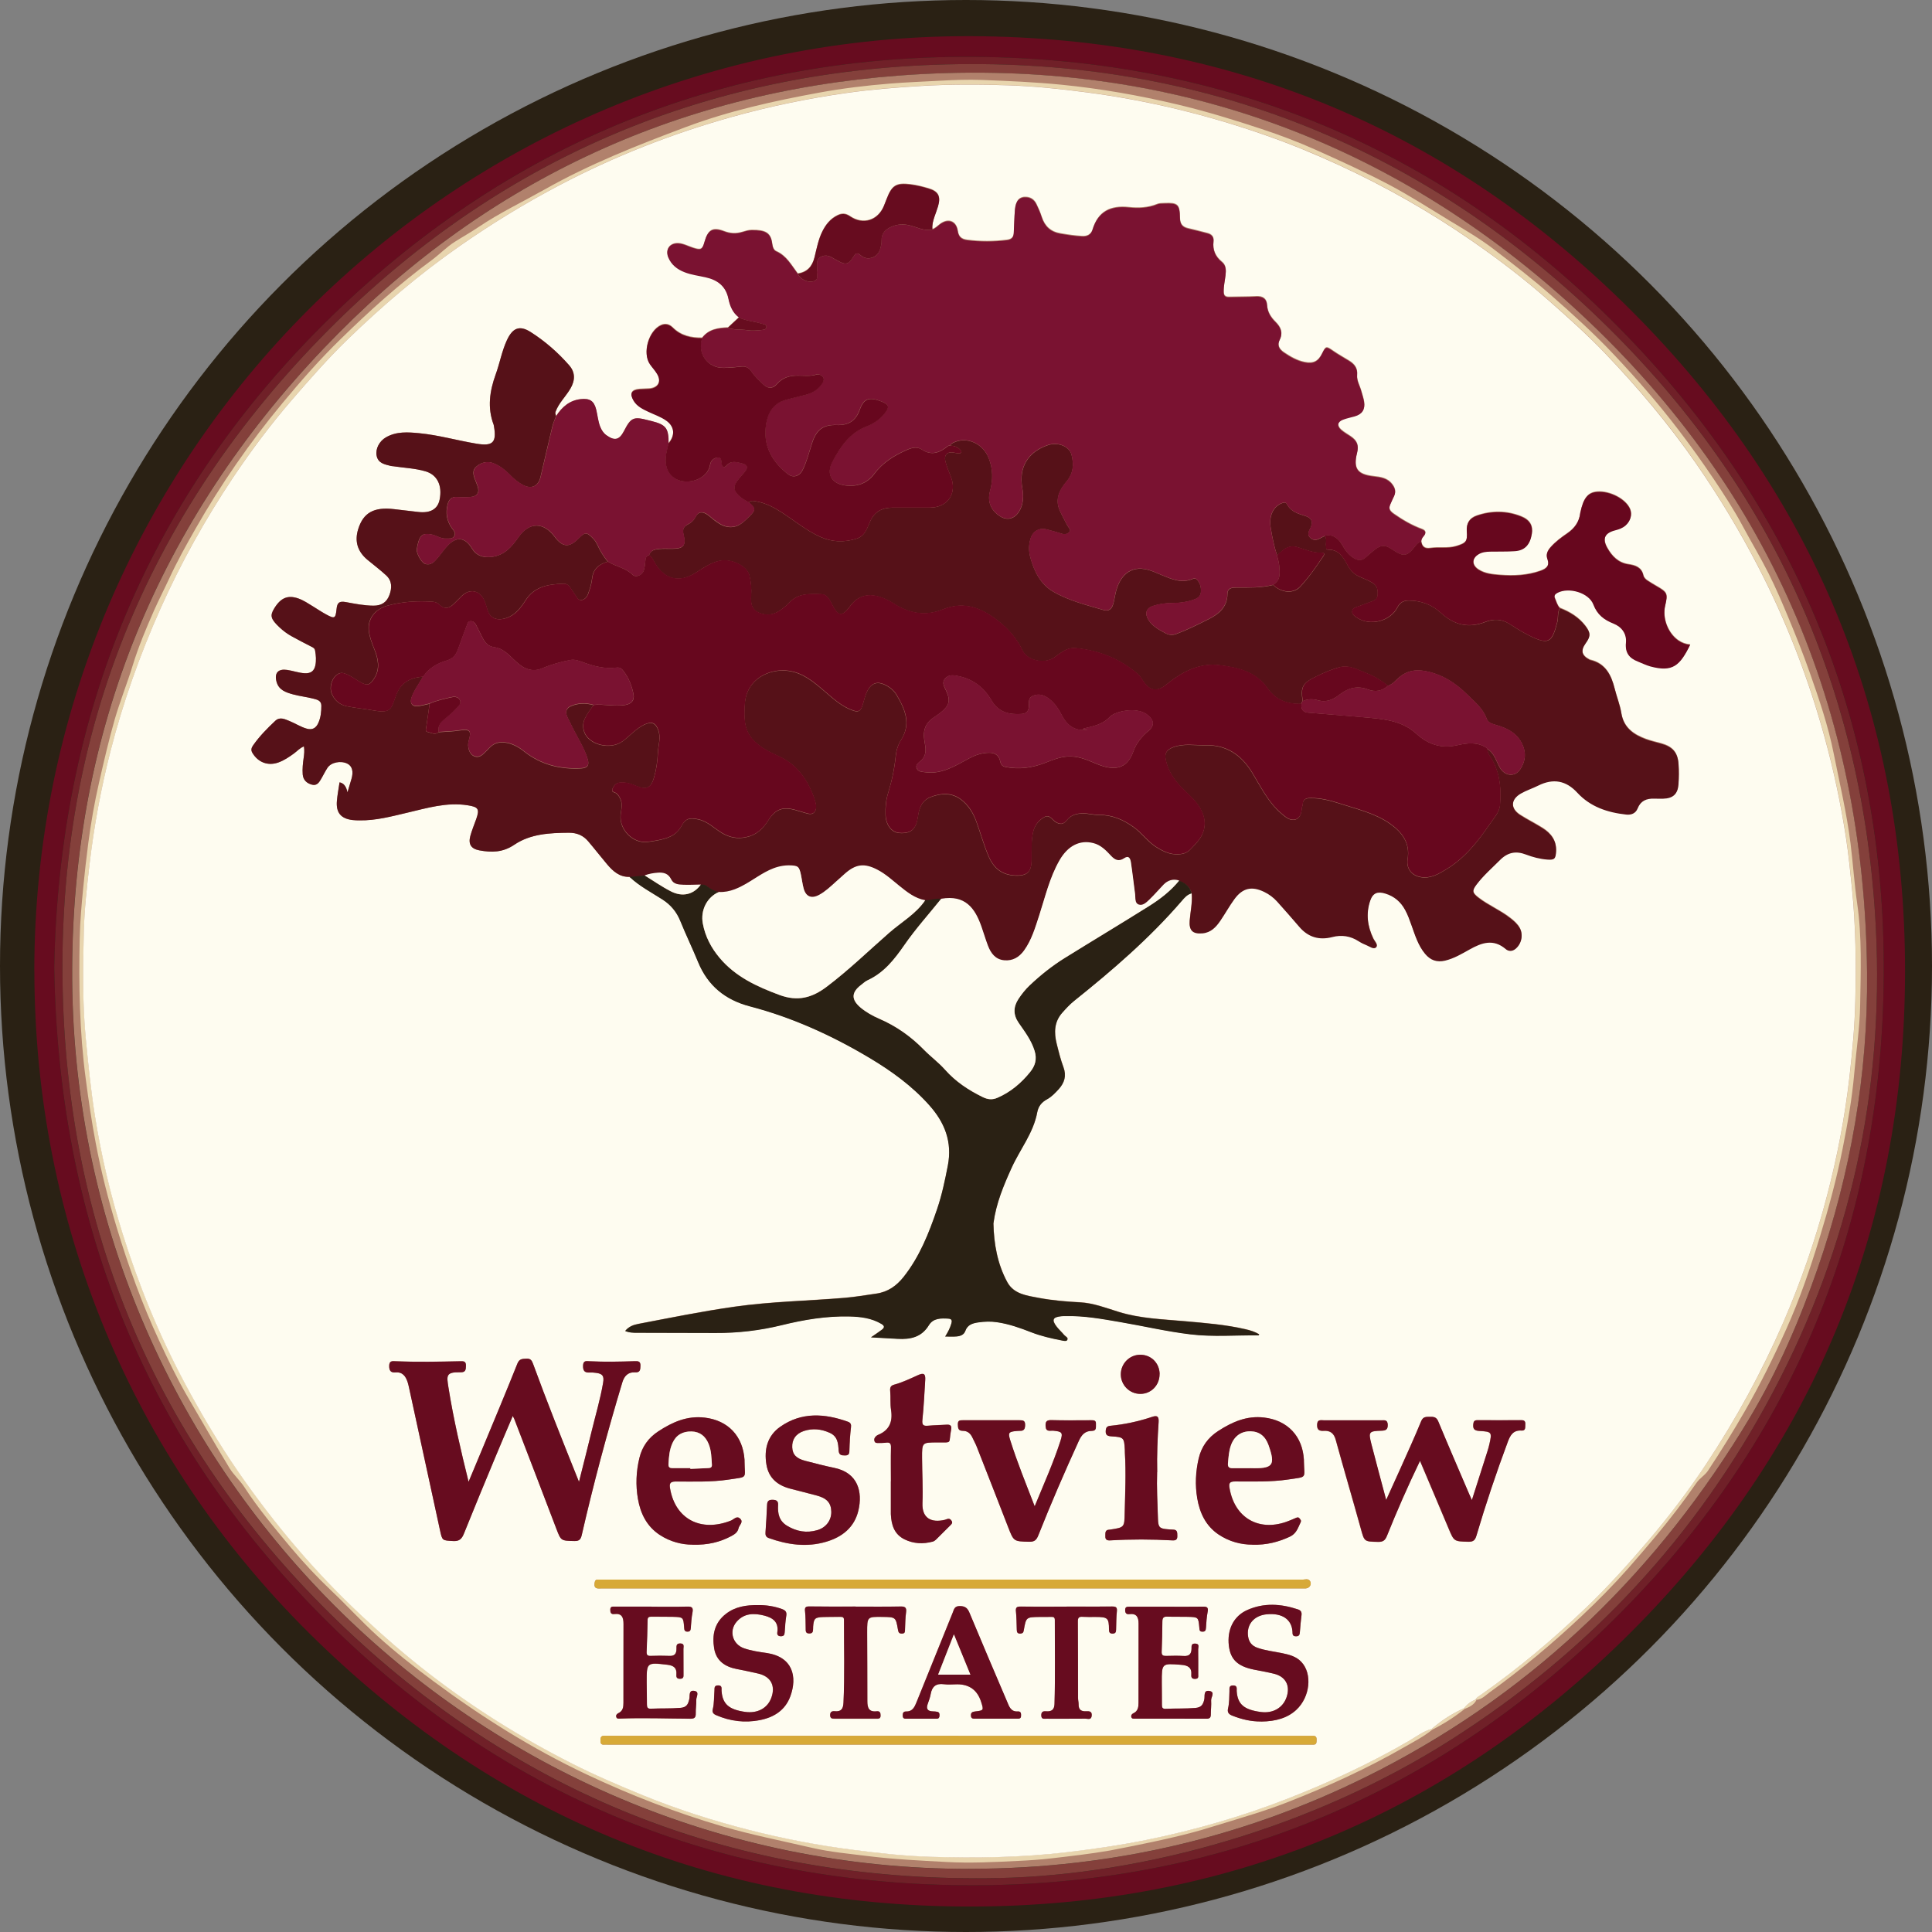
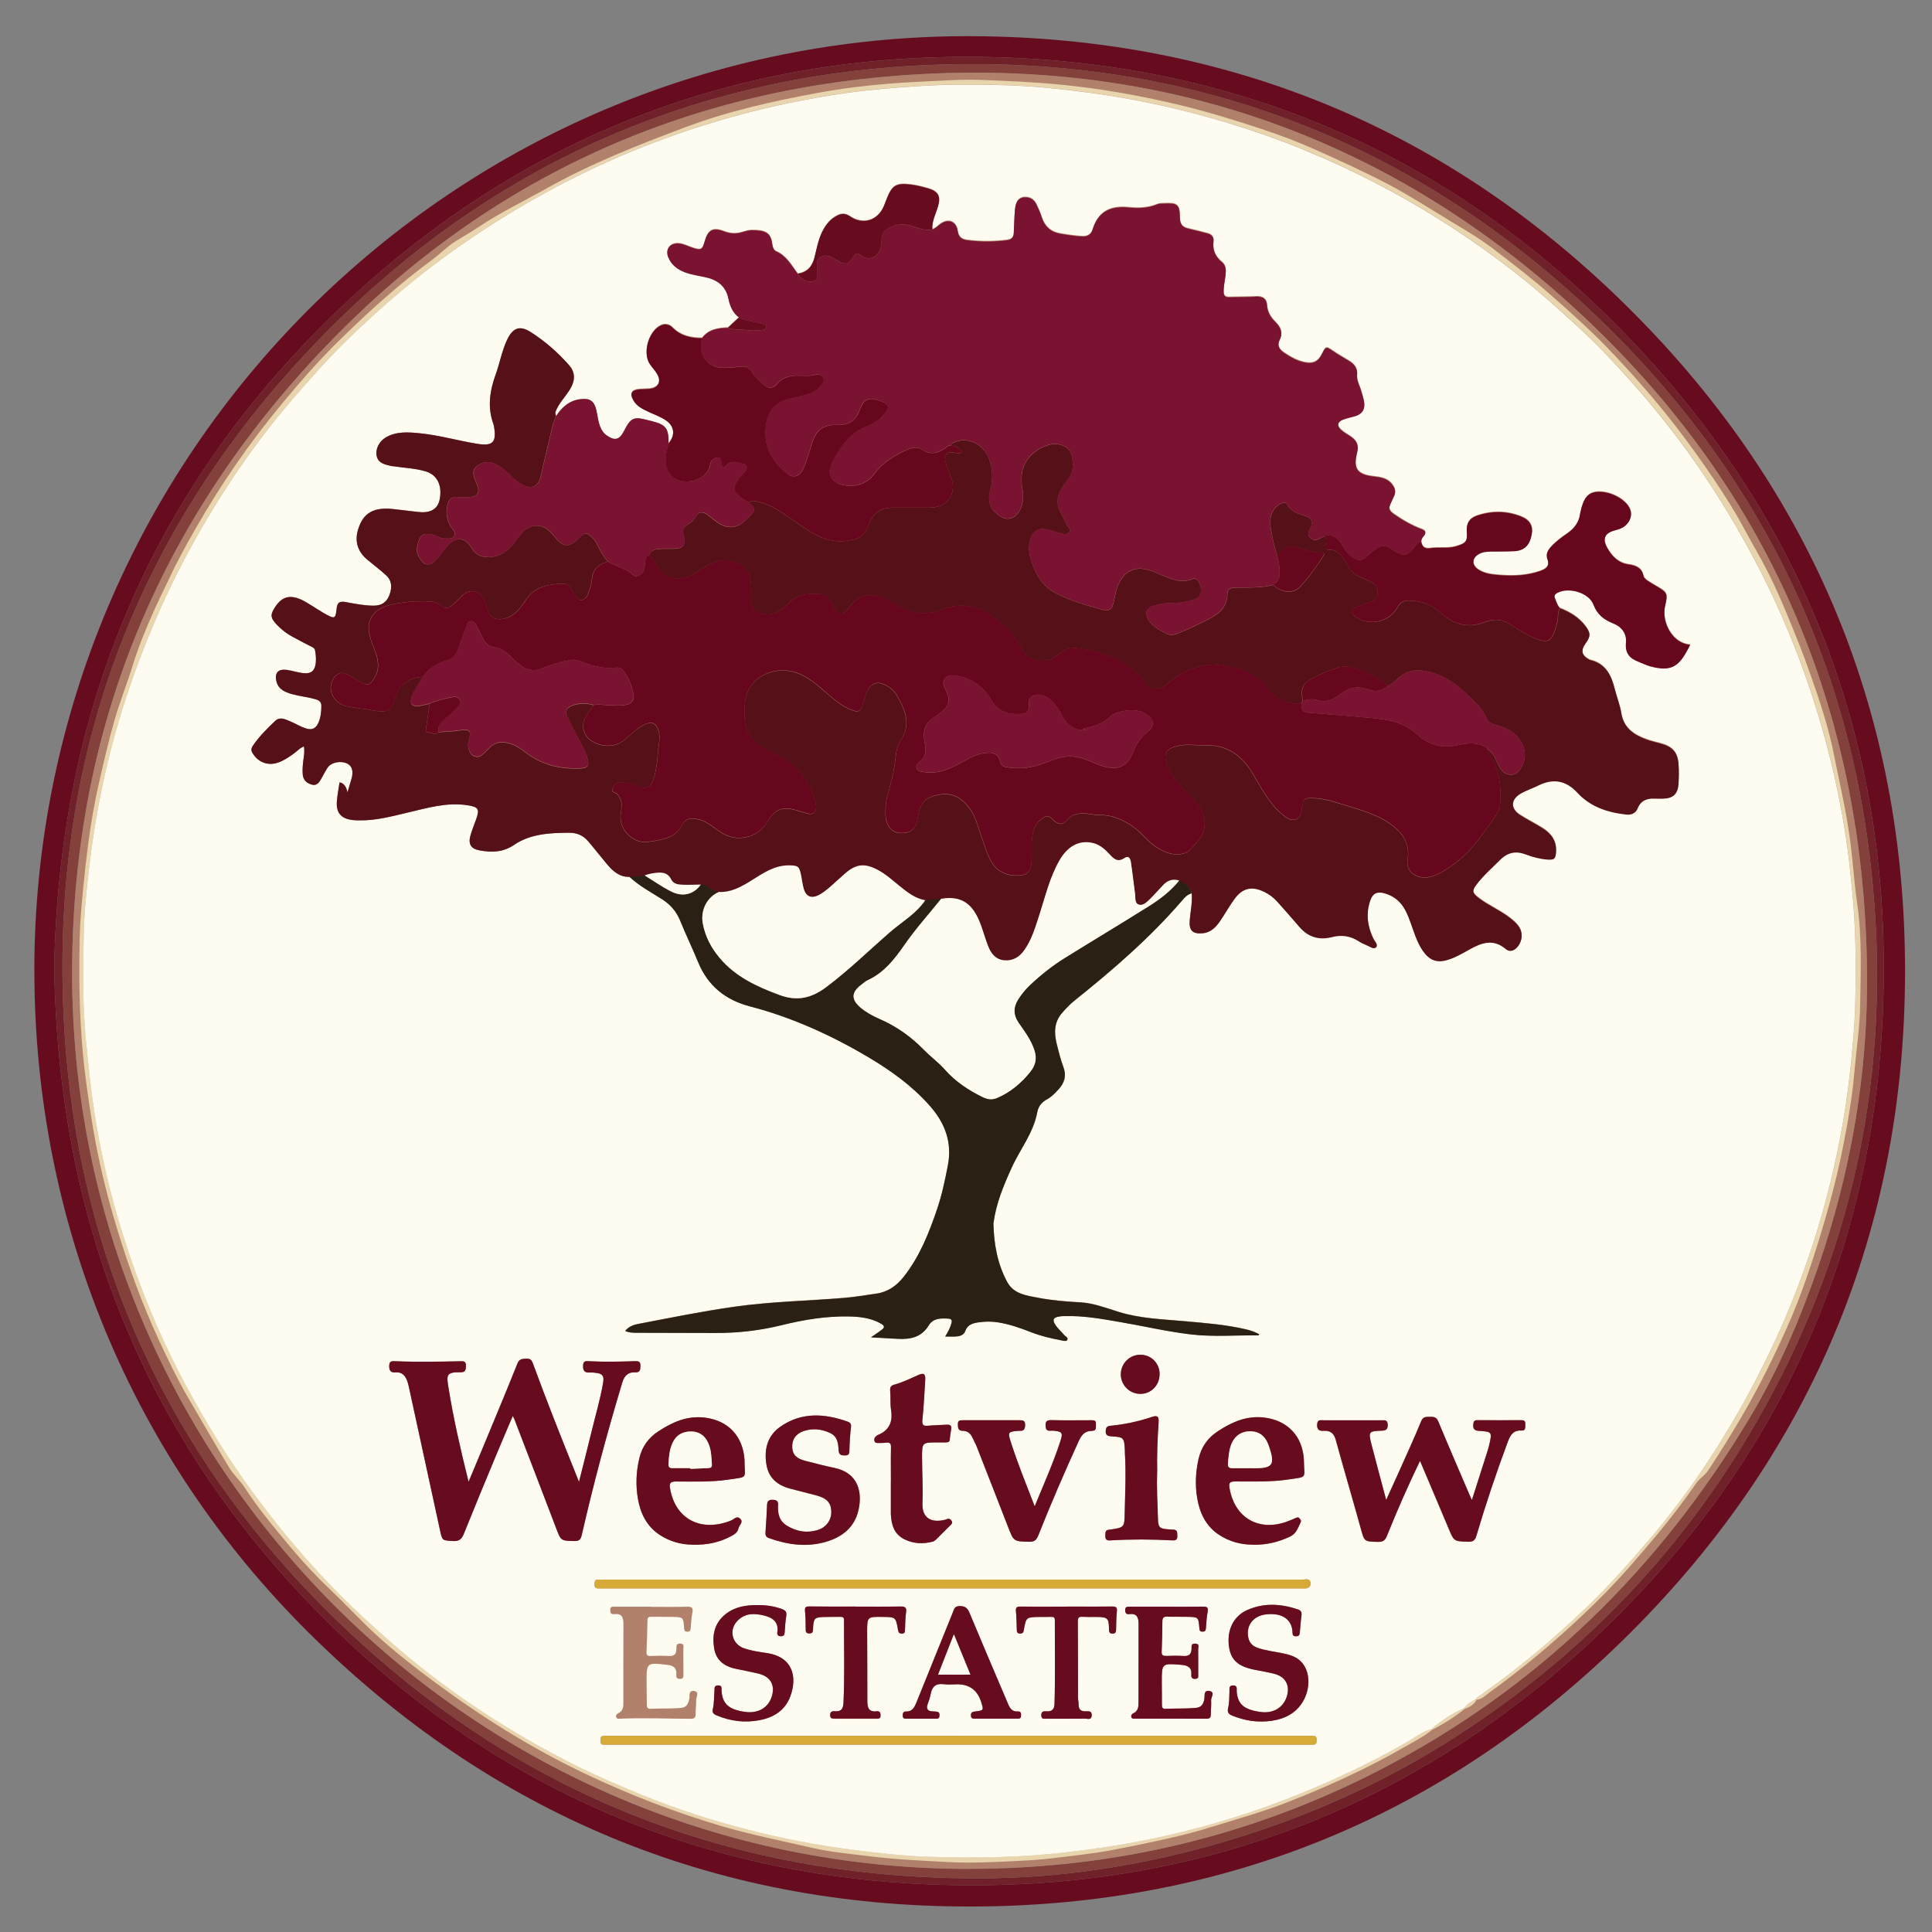
<svg xmlns="http://www.w3.org/2000/svg" id="logos" viewBox="0 0 299.58 299.58">
  <rect x="0" y="0" width="299.58" height="299.58" fill="#808080" stroke="none" />
  <defs>
    <style>
      .cls-1 {
        fill: #7a1231;
      }

      .cls-1, .cls-2, .cls-3, .cls-4, .cls-5, .cls-6, .cls-7, .cls-8, .cls-9, .cls-10, .cls-11 {
        stroke-width: 0px;
      }

      .cls-2 {
        fill: #67071e;
      }

      .cls-3 {
        fill: #e8d5ae;
      }

      .cls-4 {
        fill: #b1816c;
      }

      .cls-5 {
        fill: #2a2114;
      }

      .cls-6 {
        fill: #702028;
      }

      .cls-7 {
        fill: #fefcf0;
      }

      .cls-8 {
        fill: #561118;
      }

      .cls-9 {
        fill: #d7a937;
      }

      .cls-10 {
        fill: #84403b;
      }

      .cls-11 {
        fill: #670c1f;
      }
    </style>
  </defs>
-   <circle class="cls-5" cx="149.79" cy="149.79" r="149.79" />
  <path class="cls-11" d="M5.32,150.6c0-80.1,65.09-145.29,145.28-144.99,39.89.15,74.29,14.46,102.44,42.64,28.14,28.17,42.4,62.67,42.36,102.46-.04,39.81-14.35,74.26-42.57,102.45-28.22,28.19-62.68,42.47-102.49,42.47-39.82,0-74.23-14.41-102.51-42.5-27.46-27.27-42.47-63.59-42.5-102.54ZM8.41,150c.59,38.63,13.55,71.81,40.1,99.2,26.54,27.38,59.24,41.91,97.34,43.06,39.77,1.2,74.45-12.16,103.07-39.83,27.44-26.52,41.96-59.28,43.11-97.42,1.19-39.59-12.07-74.13-39.53-102.71-26.57-27.65-59.44-42.29-97.77-43.42-39.85-1.17-74.56,12.24-103.18,40.04-28.52,27.7-42.42,61.92-43.14,101.08Z" />
  <path class="cls-6" d="M8.41,150c.72-39.16,14.62-73.38,43.14-101.08C80.17,21.13,114.88,7.71,154.73,8.88c38.34,1.13,71.21,15.77,97.77,43.42,27.45,28.57,40.71,63.12,39.53,102.71-1.14,38.14-15.67,70.9-43.11,97.42-28.63,27.68-63.31,41.03-103.07,39.83-38.1-1.15-70.8-15.68-97.34-43.06-26.55-27.39-39.5-60.57-40.1-99.2ZM154.74,291.22c22.86-.48,48.98-7.89,70.3-21.48,21.43-13.65,38.09-31.57,49.95-54,11.87-22.46,17.16-46.46,15.89-71.76-1.84-36.8-15.99-68.41-42.36-94.03-28.77-27.96-63.63-41.41-103.8-39.9-37.22,1.4-69.13,15.73-95.02,42.36C21.45,81.47,7.99,116.72,9.85,157.25c1.75,38.27,17.09,70.72,45.21,96.69,28.04,25.9,61.54,38.02,99.68,37.29Z" />
  <path class="cls-10" d="M154.74,291.22c-38.15.74-71.64-11.39-99.68-37.29-28.12-25.97-43.46-58.41-45.21-96.69-1.86-40.52,11.6-75.77,39.85-104.83,25.89-26.63,57.8-40.96,95.02-42.36,40.17-1.52,75.03,11.94,103.8,39.9,26.37,25.63,40.51,57.23,42.36,94.03,1.27,25.3-4.02,49.29-15.89,71.76-11.86,22.43-28.52,40.34-49.95,54-21.32,13.59-47.43,20.99-70.3,21.48ZM150.35,289.79c22.44-.03,43.71-5.07,63.65-15.36,24.41-12.6,43.28-31.16,57.33-54.61,4.35-7.26,7.73-15.09,10.5-23.1,5.14-14.84,7.82-30.15,7.67-45.86-.39-41.02-15.45-75.87-45.77-103.44-29.43-26.76-64.63-38.66-104.27-35.7-34.99,2.61-65.01,16.83-89.28,42.32-25.59,26.87-38.83,59.03-39,96.2-.35,77.06,62.4,139.66,139.16,139.56Z" />
  <path class="cls-4" d="M150.35,289.79c-76.77.11-139.52-62.5-139.16-139.56.17-37.17,13.41-69.33,39-96.2,24.27-25.49,54.29-39.71,89.28-42.32,39.64-2.96,74.84,8.94,104.27,35.7,30.32,27.57,45.38,62.41,45.77,103.44.15,15.71-2.53,31.02-7.67,45.86-2.78,8.02-6.16,15.85-10.5,23.1-14.05,23.45-32.92,42.01-57.33,54.61-19.94,10.29-41.2,15.34-63.65,15.36Z" />
  <path class="cls-3" d="M222.09,268.21c-1.29,1.05-2.76,1.8-4.19,2.62-5.85,3.38-11.99,6.17-18.27,8.63-3.42,1.34-6.97,2.36-10.48,3.44-3.6,1.11-6.3,1.98-17.08,4.05-2.99.52-6.02.86-9.04,1.21-1.68.2-3.37.31-5.06.39-3.76.19-7.53.38-11.29.17-4-.22-8.01-.4-12-.9-2.95-.37-5.93-.63-8.81-1.3-4.63-1.08-9.3-1.99-13.88-3.33-7.22-2.12-14.21-4.83-21-8.03-8.45-3.98-16.32-8.93-23.81-14.49-3.01-2.23-5.96-4.54-8.73-7.06-2.45-2.24-4.69-4.7-7.1-6.98-2.23-2.12-4.33-4.37-6.29-6.71-2.5-3-5.02-6.01-7.16-9.31-.68-1.05-1.66-1.9-2.31-2.96-2.2-3.63-4.31-7.32-6.46-10.99-1.66-2.85-3.08-5.83-4.47-8.81-2.63-5.66-4.75-11.52-6.56-17.5-1.31-4.32-2.42-8.69-3.26-13.12-.63-3.3-1.11-6.62-1.55-9.96-.96-7.25-1.09-14.52-.93-21.8.05-2.59.29-5.19.54-7.78.22-2.33.49-4.64.79-6.96.41-3.16.96-6.29,1.67-9.39.75-3.28,1.5-6.56,2.43-9.79.82-2.84,1.94-5.59,2.8-8.41.89-2.89,2.05-5.66,3.27-8.42.74-1.67,1.58-3.29,2.35-4.95,1.24-2.69,2.67-5.27,4.14-7.84,3.91-6.86,8.39-13.33,13.44-19.41,2.87-3.46,5.84-6.84,9.06-9.97,4.45-4.35,9.06-8.52,14.09-12.21,1.22-.9,2.31-2.04,3.56-2.83,1.21-.77,2.5-1.49,3.7-2.3,3.25-2.19,6.79-3.88,10.2-5.8,6.98-3.95,14.41-6.88,21.9-9.69,6.73-2.53,13.68-4.06,20.7-5.35,3.65-.67,7.33-1.11,11.03-1.41,2.55-.21,5.11-.29,7.66-.44,2.2-.12,4.4-.2,6.59-.12,4.11.16,8.22.33,12.33.74,6.05.6,12.01,1.65,17.91,3.05,4.43,1.05,8.77,2.38,13.09,3.81,2.87.95,5.71,2.02,8.45,3.25,3.77,1.69,7.54,3.41,11.21,5.33,3.29,1.73,6.4,3.75,9.57,5.67,2.29,1.39,4.64,2.75,6.75,4.37,3.07,2.35,6.15,4.72,9.07,7.29,3.31,2.9,6.56,5.86,9.58,9.06,3.54,3.75,6.93,7.62,10.06,11.73,1.92,2.52,3.76,5.08,5.51,7.7,1.54,2.31,3.06,4.64,4.37,7.09,1.33,2.49,2.79,4.91,4.06,7.43,1.15,2.28,2.15,4.63,3.13,6.99,1.13,2.72,2.22,5.45,3.2,8.23,1.47,4.17,2.91,8.37,3.77,12.71.92,4.61,2.01,9.19,2.6,13.87.39,3.12.59,6.28,1.04,9.38.76,5.24.54,10.48.46,15.71-.05,3.52-.6,7.04-.91,10.56-.34,3.94-1.03,7.83-1.8,11.7-.93,4.7-2.19,9.32-3.59,13.9-1.46,4.76-3.06,9.46-5.1,14-1.96,4.38-4.09,8.68-6.48,12.84-1.81,3.14-3.71,6.21-5.71,9.23-.48.73-1.28,1.15-1.8,1.91-1.98,2.87-4.11,5.63-6.34,8.3-1.41,1.68-2.83,3.35-4.28,4.99-2.23,2.52-4.6,4.92-7.05,7.23-4.55,4.29-9.33,8.3-14.4,11.95-.62.45-1.19,1.1-2.05,1.16-.03-.03-.07-.06-.1-.09.18-.34.52-.5.82-.71,5.82-4.07,11.23-8.64,16.35-13.55,3.39-3.25,6.53-6.74,9.58-10.32,3.22-3.78,6.21-7.73,8.96-11.85,4.64-6.97,8.65-14.3,11.98-21.99,2.77-6.4,5.04-12.96,6.8-19.7,1.57-6.01,2.75-12.09,3.46-18.28.45-3.96.83-7.93.92-11.91.13-5.83.07-11.65-.52-17.46-.27-2.61-.52-5.22-.92-7.81-.8-5.25-1.91-10.44-3.31-15.57-2.52-9.18-5.93-18-10.3-26.47-2.86-5.54-6.08-10.86-9.62-15.99-4.23-6.12-9.02-11.77-14.15-17.14-2.71-2.84-5.65-5.46-8.6-8.06-3.8-3.35-7.81-6.42-11.96-9.3-6.53-4.53-13.42-8.44-20.63-11.77-3.72-1.72-7.51-3.28-11.37-4.63-9.06-3.17-18.33-5.44-27.86-6.68-4.02-.52-8.05-.95-12.09-1.09-4.49-.15-8.99-.17-13.5.1-3.88.23-7.76.54-11.6,1.09-5.98.85-11.9,2.07-17.73,3.7-9.3,2.6-18.23,6.1-26.78,10.6-5.37,2.83-10.53,5.98-15.51,9.46-6.21,4.34-11.94,9.23-17.38,14.49-3.04,2.94-5.82,6.13-8.59,9.33-3.32,3.83-6.35,7.88-9.15,12.08-4.3,6.43-8.06,13.17-11.22,20.25-3.2,7.16-5.81,14.52-7.76,22.11-1.49,5.79-2.56,11.66-3.26,17.6-.41,3.43-.8,6.87-.88,10.31-.14,5.52-.23,11.05.29,16.58.38,4.03.79,8.05,1.42,12.05.98,6.18,2.41,12.25,4.27,18.22,2.48,7.96,5.62,15.66,9.54,23.04,2.56,4.83,5.34,9.53,8.45,14.02,5.6,8.1,11.92,15.57,19.13,22.31,3.38,3.16,6.87,6.2,10.53,9.02,6.87,5.3,14.21,9.88,21.94,13.81,3.63,1.84,7.36,3.44,11.12,4.98,5.31,2.17,10.76,3.92,16.31,5.34,5.37,1.37,10.81,2.41,16.32,3.13,3.96.51,7.92.95,11.89,1.07,7.09.22,14.18.12,21.25-.71,4.16-.49,8.29-1.08,12.38-1.92,7.41-1.51,14.66-3.59,21.71-6.34,6.53-2.54,12.87-5.48,18.93-9,1.15-.66,2.21-1.5,3.52-1.86.03.04.07.07.1.11Z" />
  <path class="cls-3" d="M227.1,265c-1.56,1.25-3.23,2.31-5.01,3.21-.03-.04-.06-.08-.1-.11,1.52-1.31,3.18-2.38,5.01-3.2.03.03.06.07.09.11Z" />
  <path class="cls-3" d="M228.94,263.61c-.39.76-1.1,1.09-1.84,1.38-.03-.04-.06-.07-.09-.1.48-.63,1.1-1.07,1.83-1.37.03.03.07.06.1.09Z" />
  <path class="cls-7" d="M228.84,263.52c-.73.3-1.35.74-1.83,1.37-1.83.82-3.49,1.89-5.01,3.2-1.31.36-2.37,1.19-3.52,1.86-6.07,3.52-12.4,6.46-18.93,9-7.05,2.75-14.3,4.83-21.71,6.34-4.09.83-8.23,1.43-12.38,1.92-7.07.83-14.16.93-21.25.71-3.97-.12-7.94-.56-11.89-1.07-5.51-.71-10.95-1.75-16.32-3.13-5.54-1.42-11-3.17-16.31-5.34-3.76-1.54-7.5-3.14-11.12-4.98-7.74-3.93-15.07-8.51-21.94-13.81-3.66-2.82-7.14-5.86-10.53-9.02-7.21-6.73-13.53-14.21-19.13-22.31-3.11-4.5-5.88-9.19-8.45-14.02-3.92-7.38-7.06-15.08-9.54-23.04-1.86-5.96-3.29-12.04-4.27-18.22-.63-4-1.04-8.02-1.42-12.05-.52-5.53-.43-11.06-.29-16.58.09-3.44.48-6.88.88-10.31.7-5.95,1.78-11.82,3.26-17.6,1.95-7.59,4.56-14.95,7.76-22.11,3.16-7.08,6.93-13.82,11.22-20.25,2.81-4.2,5.84-8.25,9.15-12.08,2.77-3.2,5.55-6.38,8.59-9.33,5.43-5.26,11.17-10.16,17.38-14.49,4.98-3.48,10.13-6.63,15.51-9.46,8.55-4.5,17.48-8,26.78-10.6,5.83-1.63,11.74-2.85,17.73-3.7,3.84-.55,7.72-.85,11.6-1.09,4.5-.27,9.01-.25,13.5-.1,4.04.14,8.07.56,12.09,1.09,9.53,1.24,18.8,3.5,27.86,6.68,3.87,1.35,7.65,2.92,11.37,4.63,7.21,3.33,14.1,7.24,20.63,11.77,4.16,2.88,8.17,5.95,11.96,9.3,2.95,2.6,5.88,5.22,8.6,8.06,5.13,5.37,9.91,11.03,14.15,17.14,3.55,5.13,6.76,10.45,9.62,15.99,4.37,8.46,7.78,17.28,10.3,26.47,1.41,5.13,2.51,10.32,3.31,15.57.4,2.59.65,5.2.92,7.81.59,5.81.66,11.64.52,17.46-.09,3.98-.47,7.95-.92,11.91-.71,6.18-1.89,12.27-3.46,18.28-1.76,6.74-4.03,13.3-6.8,19.7-3.34,7.69-7.35,15.02-11.98,21.99-2.74,4.12-5.74,8.07-8.96,11.85-3.05,3.58-6.19,7.07-9.58,10.32-5.12,4.91-10.53,9.48-16.35,13.55-.3.21-.64.37-.82.71ZM103.65,68.78c.02-2.38-.38-2.92-2.64-3.49-.16-.04-.32-.08-.49-.12-2.31-.61-2.7-.44-3.78,1.66-.72,1.39-1.44,1.57-2.71.67-.48-.34-.78-.81-.99-1.35-.33-.85-.39-1.75-.61-2.62-.34-1.37-.98-1.8-2.4-1.64-1.74.19-2.9,1.22-3.81,2.61-.04-.16-.08-.31-.12-.47.07-.04.08-.1.04-.17.5-1.38,1.59-2.37,2.31-3.61.74-1.26.78-2.5-.19-3.61-1.74-1.99-3.74-3.73-5.96-5.15-1.75-1.11-2.82-.64-3.7,1.26-.79,1.7-1.1,3.56-1.74,5.31-.93,2.57-1.32,5.15-.31,7.8.02.06.03.13.04.2.45,2.56-.16,3.16-2.72,2.73-2.96-.49-5.85-1.33-8.84-1.62-1.77-.17-3.54-.31-5.17.63-1.04.59-1.66,1.8-1.46,2.85.23,1.18,1.25,1.34,2.19,1.59.13.03.27.03.4.05,1.68.26,3.39.31,5.03.8,1.78.54,2.59,2.17,2.15,4.37-.29,1.48-1.44,2.14-3.31,1.92-1.26-.15-2.52-.3-3.77-.44-3.12-.36-4.76.56-5.55,3.11-.59,1.9-.08,3.47,1.43,4.74.97.81,2,1.57,2.92,2.43.92.85.91,1.93.49,3.05-.43,1.15-1.26,1.64-2.46,1.64-1.44,0-2.85-.29-4.26-.55-1.03-.19-1.37.05-1.47,1.06-.15,1.49-.28,1.57-1.61.85-.7-.38-1.37-.83-2.05-1.25-.74-.45-1.45-.94-2.28-1.23-1.62-.56-2.72-.11-3.73,1.55-.69,1.12-.55,1.64.83,2.94.58.55,1.23,1.02,1.94,1.41,1,.54,1.99,1.08,3,1.58.29.14.51.26.57.61.13.76.19,1.53.04,2.29-.18.88-.72,1.27-1.65,1.22-.94-.05-1.82-.39-2.74-.52-1.35-.19-1.96.43-1.65,1.76.33,1.37,1.47,1.73,2.6,2.04,1.03.28,2.1.39,3.13.66.55.14,1.23.28,1.24,1.08,0,.94-.08,1.87-.49,2.73-.35.74-.89,1.09-1.78.84-.95-.26-1.75-.81-2.64-1.17-.73-.3-1.53-.72-2.24-.04-1.24,1.17-2.44,2.38-3.42,3.78-.25.36-.41.72-.12,1.19.89,1.48,2.42,2.06,4.03,1.48.89-.32,1.65-.84,2.41-1.39.5-.36.91-.86,1.55-1.1.1.64.04,1.2-.04,1.76-.12.86-.22,1.72-.15,2.59.07.89.65,1.38,1.45,1.59.78.2,1.12-.41,1.45-.97.32-.55.59-1.12.94-1.65.57-.86,2.06-1.15,3.07-.65.76.37.99,1.23.65,2.37-.2.67-.4,1.34-.62,2.09q-.29-1.4-1.23-1.55c-.14.96-.32,1.91-.41,2.87-.15,1.83.62,2.76,2.43,2.97.36.04.73.05,1.1.05,2.53.04,4.95-.62,7.38-1.19,3.08-.72,6.12-1.66,9.36-1.15,1.64.26,1.89.55,1.34,2.12-.31.88-.67,1.74-.92,2.64-.34,1.27.11,1.99,1.4,2.23,1.89.35,3.63.34,5.42-.87,2.5-1.69,5.5-1.85,8.46-1.86,1.24,0,2.21.42,2.99,1.32,1,1.17,1.94,2.38,2.92,3.55.92,1.1,1.95,2.03,3.52,1.97,1.52,1.43,3.36,2.38,5.1,3.5,1.28.82,2.18,1.9,2.75,3.31.87,2.15,1.89,4.25,2.77,6.4,1.51,3.66,4.2,5.85,8.01,6.85,6.58,1.72,12.71,4.51,18.54,7.98,3.42,2.04,6.63,4.36,9.3,7.36,2.39,2.68,3.58,5.69,2.87,9.35-.45,2.29-.92,4.57-1.67,6.77-1.27,3.72-2.71,7.37-5.19,10.5-1.1,1.39-2.45,2.34-4.23,2.59-1.62.23-3.23.51-4.85.65-5.71.48-11.45.57-17.14,1.38-5.02.71-9.96,1.73-14.93,2.67-.74.14-1.49.41-2.02,1.09.65.27,1.25.27,1.85.28,4.04,0,8.08,0,12.12.03,3.48.02,6.91-.38,10.3-1.21,3.44-.85,6.92-1.43,10.47-1.35,1.74.04,3.45.24,5,1.16.52.31.47.58.07.89-.46.35-.96.67-1.7,1.19,1.58.09,2.87.16,4.15.23,1.96.11,3.69-.23,4.83-2.11.68-1.12,1.89-1.1,3.05-1.02.58.04.53.42.43.78-.2.69-.54,1.34-.95,1.99.64,0,1.2.04,1.76-.01.58-.05,1.15-.24,1.36-.85.34-.97,1.12-1.2,2.02-1.33.97-.14,1.92-.17,2.89-.03,1.86.27,3.61.89,5.34,1.57,1.52.59,3.11.95,4.71,1.26.29.06.71.18.84-.06.22-.38-.26-.54-.46-.77-.38-.46-.84-.87-1.2-1.34-.77-1.01-.56-1.45.7-1.58.23-.02.47-.02.7-.03,2.85-.07,5.64.44,8.43.92,3.64.62,7.24,1.47,10.91,1.91,3.53.43,7.07.12,10.6.16.03,0,.05-.09.09-.16-.67-.4-1.4-.62-2.14-.79-3.09-.71-6.25-.96-9.4-1.24-3.45-.31-6.93-.41-10.26-1.45-1.97-.61-3.91-1.37-5.99-1.48-2.13-.11-4.26-.29-6.35-.68-1.87-.35-3.9-.57-4.92-2.45-1.53-2.82-2.08-5.92-2.15-9.11,0-.03.02-.06.02-.1.4-3.01,1.55-5.76,2.79-8.49,1.31-2.9,3.4-5.43,3.99-8.66.17-.91.69-1.55,1.51-1.99.71-.38,1.27-.98,1.81-1.57.89-.98,1.24-2.06.74-3.4-.44-1.18-.74-2.41-1.05-3.64-.42-1.72-.4-3.39.85-4.8.57-.65,1.16-1.3,1.84-1.84,5.95-4.76,11.71-9.72,16.7-15.51.41-.48.86-1.02,1.54-1.18.11,1.41-.21,2.79-.32,4.18-.12,1.52.47,2.07,1.99,1.94,1.3-.12,2.09-.96,2.76-1.95.75-1.1,1.39-2.28,2.18-3.35,1.27-1.75,2.7-2.06,4.63-1.12.76.37,1.43.87,1.99,1.49,1.16,1.29,2.3,2.59,3.43,3.91,1.38,1.61,3.07,2.12,5.11,1.6,1.46-.38,2.83-.18,4.11.65.39.25.82.46,1.25.63.48.19,1.08.69,1.46.3.35-.36-.23-.88-.43-1.31-.92-1.91-1.19-3.88-.49-5.91.41-1.2,1.15-1.47,2.36-1.1,1.38.43,2.37,1.29,3.06,2.55.41.77.7,1.58.99,2.39.55,1.53,1.02,3.1,2.09,4.39.83,1.01,1.84,1.36,3.11,1.06,1.38-.33,2.59-1.05,3.8-1.73,1.87-1.05,3.7-1.7,5.6-.06.41.36.97.41,1.48,0,.96-.75,1.29-2.18.69-3.25-.35-.62-.87-1.08-1.43-1.51-1.55-1.22-3.4-1.97-4.96-3.18-.96-.74-1.03-1.09-.3-2.06,1.07-1.41,2.41-2.58,3.66-3.83,1.19-1.19,2.47-1.42,4-.83,1.06.4,2.16.69,3.29.78,1.13.09,1.33-.11,1.38-1.26.08-1.67-.79-2.78-2.1-3.6-1.13-.71-2.32-1.3-3.45-2.02-1.55-.98-1.52-2.42.08-3.35.86-.5,1.83-.8,2.72-1.25,2.3-1.15,4.29-.8,6.04,1.11,2.03,2.21,4.69,3.08,7.57,3.39.8.09,1.48-.17,1.79-.96.47-1.18,1.37-1.55,2.54-1.51.47.01.93.03,1.4.01,1.54-.05,2.28-.71,2.39-2.23.07-1.03.08-2.07.01-3.1-.12-1.8-.91-2.69-2.65-3.18-.8-.22-1.62-.4-2.4-.69-1.93-.71-3.46-1.78-3.82-4.04-.2-1.27-.7-2.5-1.02-3.75-.53-2.14-1.42-3.95-3.82-4.5-.03,0-.06-.02-.09-.04-1.23-.63-1.42-1.42-.61-2.54.78-1.09.8-1.59-.02-2.68-1.02-1.34-2.4-2.18-3.95-2.78-.42-.41-.53-.99-.76-1.49-.2-.44.04-.69.4-.88,1.75-.93,4.86-.03,5.56,1.82.6,1.58,1.66,2.37,3.12,2.95,1.28.51,2.07,1.58,1.93,2.97-.15,1.55.51,2.39,1.84,2.91.65.25,1.28.58,1.95.76,3.46.93,4.57-.09,6.17-3.35-.68-.05-1.3-.28-1.86-.67-1.61-1.14-2.48-3.45-2.02-5.39.44-1.85.35-2.05-1.34-3.02-.46-.27-.92-.54-1.36-.83-.31-.2-.6-.47-.68-.84-.28-1.25-1.26-1.56-2.31-1.71-1.59-.23-2.56-1.26-3.27-2.52-.84-1.48-.4-2.36,1.21-2.77.58-.15,1.15-.34,1.61-.75.77-.68,1.05-1.68.7-2.52-.65-1.55-3.12-2.85-5.12-2.69-1.42.12-2.11.96-2.59,3.2,0,.03-.01.07-.02.1-.16,1.39-.89,2.39-2.03,3.16-.91.62-1.79,1.28-2.53,2.1-.47.52-.8,1.11-.54,1.82.41,1.11-.16,1.56-1.1,1.89-2.02.71-4.11.8-6.21.64-1.16-.09-2.33-.18-3.36-.84-1.05-.68-1.07-1.72,0-2.39.55-.34,1.19-.41,1.83-.42,1.27-.02,2.54.02,3.8-.07,1.54-.1,2.35-.98,2.63-2.65.21-1.24-.27-2.17-1.67-2.72-2.25-.89-4.57-.9-6.85-.12-1.18.4-1.64,1.23-1.56,2.38.11,1.62-.08,1.88-1.67,2.36-1.31.39-2.66.1-3.97.29-.83.12-1.25-.15-1.41-.94-.04-.36.12-.65.34-.9.44-.5.39-.87-.27-1.11-1.56-.57-2.96-1.39-4.33-2.35-.89-.62-.77-1.02-.45-1.72.15-.33.29-.67.46-1,.35-.68.2-1.26-.25-1.85-.74-1-1.83-1.13-2.93-1.26-2.5-.28-3.15-1.2-2.54-3.63.29-1.17.02-1.87-.99-2.56-.49-.34-1.03-.63-1.47-1.02-.7-.62-.58-1.26.29-1.6.59-.23,1.22-.34,1.82-.52,1.15-.33,1.63-1.05,1.44-2.24-.09-.55-.28-1.09-.43-1.64-.22-.83-.73-1.62-.65-2.49.1-1.07-.43-1.7-1.23-2.2-.85-.53-1.73-1-2.55-1.58-.99-.69-1.1-.69-1.63.4-.61,1.26-1.36,1.66-2.72,1.39-1.19-.24-2.22-.84-3.23-1.52-.76-.52-1.05-1.15-.65-1.95.57-1.14.14-1.99-.64-2.77-.73-.73-1.25-1.53-1.31-2.6-.06-1.02-.67-1.41-1.69-1.36-1.4.08-2.8.05-4.2.09-.6.02-.83-.22-.84-.82-.01-.88.19-1.72.29-2.58.09-.76.08-1.52-.55-2.03-1.03-.83-1.47-1.86-1.32-3.16.09-.73-.28-1.13-.95-1.3-1-.25-1.99-.53-3-.75-.89-.2-1.24-.71-1.25-1.63-.03-2.09-.34-2.35-2.43-2.26-.37.02-.76,0-1.09.13-1.43.6-2.95.64-4.43.49-2.8-.29-4.75.62-5.6,3.44-.23.78-.82,1.1-1.61,1.05-1.13-.06-2.25-.23-3.37-.42-1.51-.25-2.43-1.11-2.9-2.55-.22-.69-.51-1.37-.84-2.03-.29-.59-.78-.99-1.47-1.06-1.09-.11-1.71.47-1.84,1.86-.11,1.23-.12,2.46-.19,3.7-.04.64-.33.99-1.05,1.08-2.06.26-4.11.27-6.18,0-.93-.12-1.33-.53-1.46-1.43-.23-1.5-1.46-1.96-2.7-1.07-.4.29-.74.68-1.23.84-.07-.68.11-1.32.32-1.95.18-.54.39-1.06.55-1.6.46-1.55.05-2.33-1.5-2.78-.89-.26-1.8-.49-2.72-.61-2.3-.29-2.94.13-3.77,2.3-.13.34-.26.68-.4,1.02-.92,2.27-3.24,3-5.26,1.61-.67-.46-1.27-.48-1.95-.14-1.1.54-1.81,1.43-2.34,2.5-.63,1.27-.87,2.65-1.21,4-.35,1.4-1.12,2.32-2.6,2.53-.97-1.29-1.73-2.76-3.33-3.46-.44-.19-.57-.75-.63-1.2-.22-1.7-1.08-2.1-3.15-2.09-.52,0-1.05.17-1.56.32-.93.28-1.81.22-2.73-.13-1.79-.68-2.53-.25-3.06,1.65-.33,1.19-.55,1.3-1.77.91-.76-.24-1.47-.65-2.28-.7-1.32-.07-2.06.94-1.56,2.16.47,1.15,1.38,1.85,2.51,2.29,1.06.41,2.19.55,3.29.8,1.85.41,3.13,1.38,3.53,3.34.23,1.12.66,2.17,1.63,2.89-.57.53-1.14,1.06-1.71,1.59-1.52.06-2.99.26-4,1.59-1.72.02-3.29-.32-4.57-1.6-.49-.49-1.12-.69-1.83-.37-1.92.86-2.91,4.3-1.71,6.03.34.49.76.93,1.07,1.44.77,1.24.25,2.25-1.19,2.37-.5.04-1,.03-1.5.07-1.27.11-1.57.69-.91,1.78.52.87,1.41,1.29,2.28,1.7.93.44,1.91.77,2.76,1.36,1.31.91,1.45,2.33.36,3.57ZM72.66,229.77c-1.21-4.89-2.34-9.72-3.12-14.62-.29-1.85-.43-2.43,1.89-2.37.77.02.81-.41.82-1.02.01-.73-.4-.71-.9-.69-3.34.08-6.67.14-10.01,0-.51-.02-.98-.09-.99.71-.01.74.24,1.08.95,1.02,1.13-.09,1.61.6,1.91,1.52.09.28.16.58.22.87,1.6,7.35,3.2,14.7,4.79,22.05.36,1.68.35,1.61,2.03,1.71.98.06,1.36-.33,1.7-1.18,1.61-4.02,3.27-8.01,4.93-12,.85-2.05,1.73-4.09,2.63-6.21.11.21.19.32.23.45,2.17,5.65,4.35,11.3,6.5,16.96.75,1.96.72,1.93,2.81,1.98.76.02,1-.25,1.16-.94,1.82-7.95,3.93-15.82,6.28-23.63.3-.99.87-1.66,2-1.59.79.05.8-.42.82-1.02.02-.71-.37-.73-.89-.71-2.33.08-4.67.13-7,.01-.49-.03-.99-.15-1.01.68-.02.78.22,1.11,1,1.07.33-.02.67,0,1,.05,1.04.13,1.29.49,1.11,1.54-.42,2.53-1.16,4.99-1.77,7.48-.62,2.57-1.28,5.13-1.97,7.88-.19-.47-.3-.74-.41-1.02-2.31-5.74-4.6-11.49-6.72-17.3-.2-.54-.41-.82-1.04-.78-.61.04-1.08,0-1.38.76-1.75,4.39-3.58,8.74-5.39,13.11-.72,1.74-1.45,3.48-2.18,5.22ZM220.18,226.55c1.52,3.59,2.98,7.02,4.42,10.45.86,2.06.85,2.02,3.08,2.08.8.02,1.05-.27,1.26-.99,1.44-4.88,3.07-9.71,4.84-14.48.39-1.05.85-1.86,2.16-1.77.66.04.53-.53.56-.95.03-.45-.11-.67-.61-.66-2.27.02-4.54.01-6.81,0-.48,0-.61.2-.65.66-.06.75.24.96.96,1.01,1.93.11,1.97.19,1.54,2.07-.08.36-.18.71-.29,1.06-.78,2.47-1.57,4.93-2.42,7.59-.2-.45-.31-.68-.41-.91-1.61-3.76-3.24-7.52-4.81-11.3-.29-.7-.75-.71-1.33-.7-.57.01-1.02-.04-1.32.69-1.05,2.55-2.21,5.06-3.33,7.59-.66,1.48-1.34,2.95-2.09,4.61-.8-3.02-1.56-5.83-2.29-8.65-.49-1.92-.41-2.03,1.59-2.09.66-.02.96-.19.94-.92-.02-.82-.53-.69-1.03-.69-2.94,0-5.87,0-8.81,0-.5,0-1.09-.21-1.11.7-.02.82.38.97,1.04.93,1.01-.06,1.57.39,1.85,1.4,1.26,4.59,2.61,9.15,3.88,13.74.57,2.05.52,2.03,2.67,2.08.74.02,1.1-.2,1.38-.91,1.55-3.86,3.22-7.67,5.12-11.62ZM194.2,239.52c2.25.06,4.05-.43,5.81-1.24,1.03-.47,1.27-1.37,1.68-2.23.14-.29-.04-.43-.17-.61-.19-.24-.4-.15-.62-.05-.49.21-.98.43-1.48.6-4.31,1.48-7.95-.69-8.74-5.18-.14-.81-.04-1.11.87-1.1,2.73,0,5.49.1,8.19-.3,3.09-.46,2.51-.09,2.46-2.85,0-.07,0-.13,0-.2-.2-3.67-2.53-6.13-6.17-6.56-2.68-.32-4.94.67-7.11,2.08-1.61,1.04-2.61,2.46-3.04,4.28-.47,2.03-.57,4.1-.22,6.16.38,2.26,1.31,4.26,3.3,5.61,1.69,1.14,3.57,1.59,5.26,1.58ZM107.38,239.52c2.39.06,4.27-.4,6.04-1.35.53-.28.97-.59,1.1-1.2.1-.5.83-.95.24-1.5-.53-.5-.98.13-1.42.31-4.65,1.84-8.61-.23-9.43-4.94-.14-.78-.04-1.12.88-1.12,2.73,0,5.49.11,8.19-.3,3.1-.47,2.49-.07,2.47-2.85,0-.07,0-.13,0-.2-.24-3.71-2.55-6.13-6.18-6.56-2.72-.32-5,.69-7.19,2.13-1.54,1.01-2.51,2.37-2.93,4.12-.51,2.1-.6,4.23-.23,6.35.4,2.27,1.36,4.25,3.35,5.57,1.66,1.1,3.52,1.54,5.11,1.53ZM131.78,223.3c.07-.83.1-1.4.18-1.96.06-.42-.03-.71-.46-.87-3.62-1.3-7.2-1.53-10.5.77-2,1.39-2.54,3.51-2.15,5.86.36,2.19,1.82,3.29,3.87,3.79,1.29.31,2.57.68,3.86,1,1.62.41,2.31,1.15,2.33,2.55.02,1.34-.83,2.47-2.22,2.85-1.62.46-3.14.2-4.6-.67-1.29-.77-1.51-1.92-1.43-3.25.04-.62-.29-.79-.86-.8-.59,0-.83.2-.85.8-.05,1.4-.15,2.8-.24,4.19-.03.43,0,.76.5.94,2.92,1.05,5.9,1.47,8.92.57,2.46-.73,4.36-2.21,4.98-4.84.68-2.89-.07-5.86-3.77-6.62-1.5-.3-2.98-.71-4.46-1.08-1.38-.35-1.98-.97-2.03-2.1-.05-1.21.57-2.13,1.83-2.54,1.35-.44,2.66-.31,3.98.29,1.26.57,1.31,1.66,1.39,2.75.05.72.44.75,1,.76.66,0,.66-.39.67-.85.01-.6.05-1.2.07-1.53ZM160.44,233.58c-1.36-3.52-2.72-6.84-3.8-10.27-.36-1.16-.26-1.3.96-1.42.17-.02.33-.04.5-.03.67.04.84-.29.85-.92.01-.7-.36-.72-.88-.72-2.9.01-5.8.01-8.71,0-.46,0-.86-.03-.84.64.02.56.04,1,.76,1,.76,0,1.22.43,1.52,1.09.21.45.46.89.64,1.35,1.63,4.15,3.26,8.3,4.86,12.45.88,2.29.87,2.25,3.28,2.31.82.02,1.13-.27,1.42-1,1.96-4.95,4.08-9.83,6.29-14.67.41-.9.94-1.52,1.99-1.52.81,0,.62-.6.65-1.07.04-.62-.38-.58-.8-.58-2.03,0-4.07.04-6.1-.02-.82-.02-.95.3-.9.99.06.89.73.61,1.19.65,1.38.13,1.53.29,1.1,1.61-1.1,3.39-2.56,6.64-3.99,10.12ZM148.63,269.17c-18.05,0-36.11,0-54.16,0-.27,0-.53,0-.8,0-.55-.02-.54.36-.55.74-.01.39.08.66.55.62.2-.02.4,0,.6,0,36.24,0,72.48,0,108.72,0,.23,0,.47,0,.7,0,.43,0,.46-.31.46-.62,0-.33.05-.71-.45-.73-.3-.01-.6,0-.9,0-18.05,0-36.11,0-54.16,0ZM147.73,244.94c-18.06,0-36.12,0-54.17,0-.27,0-.53.01-.8,0-.37-.02-.51.14-.56.52-.14,1.02.56.84,1.13.84,36.25,0,72.5,0,108.75,0,.13,0,.27,0,.4,0,.6-.03.98-.68.64-1.16-.28-.4-.74-.2-1.12-.2-18.09-.01-36.18,0-54.27,0ZM138.15,229.66h-.02c0,1.6,0,3.2,0,4.81,0,.1,0,.2,0,.3.08,1.64.5,3.11,2.12,3.91,1.41.69,2.88.75,4.38.35.18-.05.36-.17.5-.31.76-.75,1.51-1.51,2.27-2.26.21-.21.32-.38.13-.68-.18-.28-.38-.35-.67-.25-.13.04-.25.1-.38.13-2.1.48-3.54-.26-3.45-2.6.09-2.33-.05-4.67-.06-7.01-.01-2.4,0-2.39,2.35-2.4,2.47-.01,1.71.26,2.15-1.94,0-.03,0-.07.01-.1.09-.53-.12-.74-.65-.71-.97.06-1.94.07-2.9.16-.7.06-1-.04-.91-.89.22-2.05.3-4.12.44-6.19.06-.96-.22-1.17-1.1-.77-1.21.55-2.41,1.13-3.7,1.48-.56.15-.68.46-.63,1.02.09.96-.01,1.95.13,2.9.29,1.83-.25,3.16-2.03,3.88-.09.04-.17.1-.25.16-.26.2-.39.47-.29.79.1.34.4.3.66.3.37,0,.74,0,1.1-.05.6-.09.82.1.8.74-.04,1.73-.01,3.47-.01,5.21ZM101.01,249.14s0,0,0,0c-1.9,0-3.8,0-5.7,0-.33,0-.68-.06-.69.47,0,.45.11.74.6.68,1.22-.15,1.46.54,1.45,1.56-.02,4.07-.01,8.14-.01,12.21,0,.66-.08,1.26-.77,1.59-.24.11-.46.33-.33.64.11.28.38.22.61.21,3.64-.14,7.27,0,10.91.02.63,0,.81-.22.79-.81-.01-.7.1-1.4.08-2.1-.01-.48.55-1.25-.28-1.4-.95-.17-.68.77-.8,1.27-.18.77-.39,1.28-1.37,1.36-1.53.12-3.07.05-4.6.13-.53.03-.6-.24-.6-.67,0-1.13-.04-2.27-.04-3.4,0-3.12,0-3.11,3.19-2.75.94.11,1.5.45,1.42,1.49-.03.41.03.7.57.69.58,0,.53-.35.53-.73,0-1.3,0-2.6-.01-3.9,0-.36.2-.83-.49-.85-.63-.01-.59.4-.59.8.01.77-.28,1.17-1.12,1.13-.96-.05-1.93-.04-2.9,0-.48.01-.63-.16-.61-.63.07-1.63.12-3.27.15-4.9,0-.46.2-.56.6-.55,1.1.02,2.2,0,3.3.02,1.64.04,1.66.06,1.77,1.66.03.37.06.65.53.64.41,0,.48-.24.5-.57.07-.8.11-1.6.26-2.38.14-.7,0-.95-.77-.93-1.87.05-3.74.02-5.6.02ZM179.43,228.26c-.06-2.72.06-5.25.22-7.78.06-.97-.33-1.01-1.05-.77-2.09.7-4.24,1.15-6.43,1.37-.5.05-.68.25-.72.74-.07.75.3.87.94.9,1.86.11,1.92.21,2.02,2.07,0,.17,0,.33.01.5.19,3.1.04,6.2-.03,9.3-.05,2.25-.04,2.25-2.28,2.59-.03,0-.07.01-.1.01-.72.02-.6.54-.62,1.01-.02.55.28.68.75.65,3.23-.19,6.46-.18,9.69,0,.51.03.73-.16.72-.69-.02-.48.05-.97-.65-.98-.3,0-.6-.04-.9-.06-1.2-.1-1.41-.32-1.45-1.55-.08-2.5-.21-5-.13-7.32ZM180.85,249.14s0,0,0,0c-1.9,0-3.8,0-5.71,0-.36,0-.66,0-.67.49-.01.46.16.72.63.66,1.15-.15,1.45.48,1.45,1.47,0,4.1,0,8.21-.01,12.31,0,.64-.1,1.27-.79,1.59-.21.1-.39.28-.33.56.07.31.33.28.56.28,3.7,0,7.41,0,11.11.01.47,0,.66-.17.66-.64,0-.73.1-1.47.05-2.2-.03-.5.69-1.3-.28-1.47-.95-.16-.66.81-.78,1.31-.18.8-.45,1.26-1.4,1.33-1.54.12-3.07.06-4.6.13-.45.02-.57-.16-.57-.58.01-1.17-.02-2.34-.02-3.5,0-3,0-2.98,3.01-2.74,1,.08,1.67.39,1.57,1.54-.04.45.12.66.62.64.55-.02.45-.37.45-.69,0-1.3.01-2.6-.01-3.9,0-.34.26-.84-.44-.88-.64-.04-.59.39-.59.78,0,.82-.35,1.2-1.23,1.14-.9-.06-1.8-.03-2.7-.01-.48.01-.73-.08-.7-.65.07-1.57.1-3.14.11-4.7,0-.54.17-.77.75-.74,1.07.04,2.13,0,3.2.03,1.62.04,1.64.06,1.78,1.67.03.31-.01.61.44.63.44.02.56-.17.59-.59.05-.83.1-1.67.26-2.49.12-.65-.06-.81-.7-.8-1.9.03-3.8.01-5.71.01ZM154.46,266.5c1.07,0,2.13,0,3.2,0,.3,0,.63.04.65-.41.02-.36,0-.74-.47-.71-1.12.08-1.37-.76-1.69-1.52-1.96-4.59-3.92-9.18-5.84-13.79-.31-.74-.68-1.03-1.52-1.03-.82,0-.87.53-1.08,1.04-1.87,4.63-3.75,9.25-5.61,13.88-.31.78-.64,1.46-1.66,1.43-.37-.01-.49.27-.48.62.01.32.12.5.47.5,1.6,0,3.2,0,4.8,0,.29,0,.42-.16.43-.43.02-.27.02-.56-.32-.64-.22-.05-.46-.06-.69-.07-.8-.02-1.1-.37-.81-1.16.18-.5.37-1.01.46-1.53.21-1.18.83-1.68,2.05-1.52.69.09,1.4,0,2.1.01q2.82.02,3.68,2.75c.41,1.28.4,1.31-.92,1.46-.43.05-.69.15-.67.65.02.51.35.47.7.47,1.07,0,2.14,0,3.2,0ZM117.62,248.89c-1.94-.03-3.63.24-5.07,1.36-1.79,1.39-2.17,3.3-1.82,5.38.33,1.93,1.7,2.83,3.53,3.18,1.11.21,2.22.43,3.32.7,1.95.47,2.7,1.91,2,3.78-.6,1.6-2.15,2.43-4.06,2.16-2.53-.36-3.5-1.23-3.65-3.26-.03-.36.15-.84-.53-.85-.66,0-.54.46-.57.83-.08.96-.02,1.94-.26,2.88-.11.46.07.72.53.91,2.18.94,4.42,1.22,6.74.77,2.2-.43,3.94-1.52,4.75-3.68,1.13-3.03.4-6.13-3.66-6.73-1.18-.17-2.37-.34-3.51-.73-1.77-.61-2.39-2.67-1.17-4.1,1.17-1.37,2.72-1.38,4.32-.97,1.32.34,2.25,1,2.01,2.58-.06.38.1.62.56.62.45,0,.56-.21.58-.61.05-.86.1-1.73.25-2.58.1-.6-.14-.83-.65-1.02-1.24-.46-2.51-.63-3.66-.62ZM195.56,266.94c2.38-.02,4.16-.6,5.46-1.82,2.13-1.98,2.51-5.57.79-7.41-.82-.88-1.92-1.15-3.03-1.38-1.27-.26-2.57-.39-3.8-.83-.83-.29-1.31-.86-1.44-1.74-.28-1.84.88-3.25,2.87-3.45,2.38-.24,3.88.75,4.01,2.67.02.36-.04.73.54.74.54,0,.58-.29.61-.69.07-.86.13-1.73.25-2.58.06-.48-.1-.75-.55-.9-2.64-.88-5.29-1.06-7.89.11-2.1.95-3.12,3.05-2.82,5.55.26,2.11,1.36,3.15,3.85,3.67,1.04.21,2.1.39,3.13.64,1.84.45,2.58,1.86,1.96,3.66-.57,1.65-2.11,2.53-3.98,2.28-2.63-.35-3.62-1.21-3.75-3.25-.02-.36.14-.85-.52-.87-.71-.02-.59.48-.6.89-.03.9-.01,1.8-.22,2.68-.14.59.1.89.67,1.12,1.44.56,2.92.92,4.47.9ZM165.42,249.12s0,0,0,0c-2.37,0-4.74.02-7.11-.01-.6,0-.84.09-.77.75.1.93.1,1.87.13,2.8.01.37.05.65.54.64.38-.01.49-.16.55-.53.35-2.03.37-2.03,2.48-2.05.6,0,1.2.01,1.8-.01.38-.01.53.1.53.5-.01,4.34.08,8.68-.05,13.02-.03.87-.45,1.18-1.27,1.12-.42-.03-.78,0-.78.61,0,.66.42.54.81.54,2,0,4,0,6.01-.01.37,0,.93.27,1-.46.07-.74-.45-.7-.92-.68-.74.03-1.12-.27-1.11-1.05,0-.33-.09-.66-.09-1-.01-3.97,0-7.94-.03-11.92,0-.61.23-.72.76-.68.63.04,1.27.02,1.9.02,2.03-.02,2.15.19,2.17,1.95,0,.38.07.63.55.63.48,0,.54-.25.55-.63.03-.93.02-1.87.12-2.8.07-.64-.13-.78-.75-.77-2.34.04-4.67.01-7.01.01ZM132.68,249.12h0c-2.37,0-4.74.03-7.11,0-.62,0-.81.11-.73.77.1.86.07,1.73.1,2.6.01.4-.07.83.57.82.63,0,.55-.45.58-.83,0-.07,0-.13,0-.2.1-1.3.26-1.47,1.55-1.52.9-.04,1.8-.01,2.7-.03.37,0,.54.1.54.5-.01,4.27.12,8.54-.08,12.81-.05.96-.35,1.44-1.36,1.33-.41-.04-.71.07-.71.6,0,.55.32.56.73.55,2.13,0,4.27,0,6.41,0,.34,0,.67.05.68-.47,0-.45-.1-.73-.6-.67-1.21.14-1.46-.54-1.45-1.57.01-3.57-.02-7.14-.03-10.71,0-2.39.01-2.39,2.37-2.36,2.06.03,2.07.02,2.41,2,.07.39.16.59.61.59.53,0,.46-.35.48-.68.04-.87.04-1.74.16-2.59.11-.79-.16-.94-.9-.93-2.3.05-4.6.02-6.91.02ZM179.81,213.07c-.01-1.72-1.34-3.03-3.05-3-1.63.02-2.95,1.37-2.97,3.01-.01,1.68,1.34,3.05,3.02,3.06,1.68,0,3-1.35,2.99-3.07Z" />
  <path class="cls-8" d="M97.64,135.97c-1.57.06-2.6-.88-3.52-1.97-.99-1.17-1.93-2.39-2.92-3.55-.77-.91-1.75-1.33-2.99-1.32-2.97.02-5.96.17-8.46,1.86-1.78,1.21-3.52,1.22-5.42.87-1.29-.24-1.74-.96-1.4-2.23.24-.9.61-1.76.92-2.64.55-1.57.3-1.86-1.34-2.12-3.24-.51-6.28.43-9.36,1.15-2.43.57-4.85,1.23-7.38,1.19-.37,0-.73-.01-1.1-.05-1.81-.22-2.59-1.14-2.43-2.97.08-.96.27-1.91.41-2.87q.95.15,1.23,1.55c.22-.75.42-1.42.62-2.09.34-1.15.11-2-.65-2.37-1.02-.5-2.51-.2-3.07.65-.35.53-.62,1.1-.94,1.65-.32.56-.67,1.17-1.45.97-.79-.2-1.37-.7-1.45-1.59-.07-.87.03-1.73.15-2.59.08-.56.14-1.11.04-1.76-.64.24-1.05.74-1.55,1.1-.76.55-1.52,1.07-2.41,1.39-1.61.58-3.14,0-4.03-1.48-.28-.47-.13-.83.12-1.19.98-1.4,2.18-2.62,3.42-3.78.72-.68,1.51-.25,2.24.04.89.36,1.7.9,2.64,1.17.89.25,1.43-.1,1.78-.84.4-.86.49-1.79.49-2.73,0-.8-.69-.94-1.24-1.08-1.03-.27-2.1-.38-3.13-.66-1.13-.31-2.27-.67-2.6-2.04-.32-1.32.3-1.95,1.65-1.76.92.13,1.8.47,2.74.52.93.05,1.47-.34,1.65-1.22.16-.76.1-1.52-.04-2.29-.06-.35-.28-.47-.57-.61-1.01-.51-2.01-1.04-3-1.58-.71-.38-1.35-.86-1.94-1.41-1.38-1.3-1.52-1.81-.83-2.94,1.01-1.66,2.12-2.11,3.73-1.55.83.29,1.54.78,2.28,1.23.68.42,1.35.87,2.05,1.25,1.32.72,1.45.64,1.61-.85.1-1.01.44-1.25,1.47-1.06,1.41.26,2.81.54,4.26.55,1.2,0,2.03-.49,2.46-1.64.42-1.12.42-2.2-.49-3.05-.93-.86-1.95-1.62-2.92-2.43-1.51-1.26-2.02-2.84-1.43-4.74.79-2.55,2.43-3.48,5.55-3.11,1.26.15,2.52.3,3.77.44,1.88.22,3.02-.45,3.31-1.92.44-2.19-.37-3.83-2.15-4.37-1.64-.49-3.35-.54-5.03-.8-.13-.02-.27-.01-.4-.05-.94-.24-1.96-.4-2.19-1.59-.21-1.05.42-2.26,1.46-2.85,1.63-.93,3.4-.8,5.17-.63,2.99.29,5.88,1.13,8.84,1.62,2.55.43,3.17-.17,2.72-2.73-.01-.07-.02-.13-.04-.2-1-2.64-.62-5.23.31-7.8.64-1.75.95-3.6,1.74-5.31.88-1.91,1.96-2.38,3.7-1.26,2.23,1.42,4.22,3.16,5.96,5.15.97,1.11.93,2.34.19,3.61-.72,1.23-1.81,2.23-2.31,3.61-.02.01-.06.02-.06.04,0,.04.01.09.02.13.04.16.08.31.12.47-.19.53-.43,1.05-.57,1.59-.63,2.61-1.22,5.23-1.84,7.85-.35,1.48-1.43,1.96-2.78,1.23-.76-.41-1.42-.98-2.03-1.61-.73-.74-1.55-1.37-2.53-1.75-.96-.37-1.86-.1-2.61.53-.68.57-.48,1.31-.2,2.03.12.31.24.62.36.93.4,1.02,0,1.69-1.13,1.76-.66.04-1.34.05-2,0-.87-.07-1.29.36-1.49,1.14-.33,1.33-.15,2.54.65,3.68.24.35.68.73.37,1.25-.29.49-.82.34-1.27.37-.84.05-1.5-.51-2.29-.64-1.14-.2-1.62,0-1.97,1.07-.13.41-.22.84-.27,1.26-.07.63.73,2.06,1.29,2.24.9.29,1.44-.33,1.94-.92.54-.63,1-1.33,1.57-1.93,1.38-1.45,2.71-1.27,3.76.47.66,1.1,1.7,1.45,2.96,1.31,2.07-.22,3.21-1.58,4.28-3.11,1.66-2.37,3.89-2.28,5.55-.06,1.25,1.68,2.28,1.77,3.72.31,1.04-1.04,1.27-1.03,2.31.04.29.3.48.64.65,1,.42.91.94,1.76,1.58,2.54-1.36.39-2.28,1.13-2.44,2.66-.08.78-.34,1.56-.6,2.31-.16.47-.53.92-1.04.99-.48.06-.71-.42-.95-.78-.26-.39-.54-.76-.78-1.16-.25-.41-.63-.62-1.08-.6-2.28.08-4.45.39-5.84,2.55-.87,1.35-1.84,2.61-3.59,2.92-1.14.2-2.01-.3-2.33-1.41-.14-.48-.28-.96-.47-1.42-.69-1.63-2.3-1.95-3.54-.72-.43.42-.84.86-1.28,1.27-.66.62-1.36.83-2.1.11-.3-.29-.64-.47-1.06-.5-2.39-.17-4.76-.03-7.08.61-1.97.55-3.13,2.11-2.86,3.98.13.95.48,1.86.84,2.76.59,1.49.93,3.01,0,4.5-.71,1.13-1.11,1.23-2.27.55-.77-.45-1.48-1-2.35-1.29-.52-.17-.92-.02-1.29.29-.73.6-1.07,1.93-.71,2.81.43,1.06,1.23,1.76,2.34,1.99,1.33.27,2.68.39,4.02.63,2.83.51,2.85-.11,3.62-2.29.71-2,2.23-2.79,4.21-2.92-.59,1.07-1.35,2.05-1.77,3.21-.35.95.13,1.54,1.14,1.36.55-.09,1.09-.24,1.64-.36-.17,1.21-.33,2.42-.52,3.63-.04.3-.2.65.22.74.56.12,1.13.51,1.7.04,1.09-.09,2.19-.1,3.27-.27,1.56-.24,1.87.06,1.41,1.56-.28.91.05,2.06.76,2.4.84.4,1.37-.17,1.9-.7.16-.17.34-.32.49-.5.65-.71,1.44-1.01,2.41-.89,1.13.14,2.11.66,2.96,1.34,2.64,2.1,5.64,2.86,8.94,2.67.93-.05,1.25-.47.99-1.37-.29-1.03-.77-1.98-1.28-2.91-.66-1.19-1.28-2.41-1.87-3.64-.34-.72-.27-1.39.57-1.74,1.14-.48,2.3-.49,3.48-.15-.5.66-.99,1.33-1.36,2.09-.31.64-.33,1.28-.14,1.94.6,2.11,4.08,3.01,6.01,1.57,1.12-.83,2.02-1.92,3.31-2.55,1.17-.57,1.83-.29,2.23.91.39,1.16-.03,2.25-.08,3.36-.06,1.32-.24,2.64-.61,3.92-.47,1.62-1.17,1.94-2.74,1.29-.84-.35-1.68-.63-2.61-.51-.57.07-.86.47-1.08.94-.26.57.33.53.58.72.34.26.51.6.67.97.41.95-.05,1.89-.01,2.85.09,2.21,2.25,4.09,4.39,3.69.39-.07.79-.1,1.18-.18,1.55-.3,3.02-.67,3.88-2.26.64-1.18,1.27-1.31,2.6-1.03,1.47.31,2.47,1.39,3.69,2.12,1.17.69,2.35.93,3.71.65,1.61-.33,2.62-1.28,3.46-2.61,1.11-1.76,2.27-2.15,4.24-1.6.38.11.76.24,1.15.34.6.15,1.33.52,1.78-.04.42-.52.24-1.27.03-1.91-.02-.06-.03-.13-.05-.19-1.04-2.92-2.68-5.31-5.65-6.62-1.45-.64-2.91-1.4-3.97-2.62-1.36-1.55-1.28-3.53-1.16-5.42.24-3.89,3.82-5.53,6.76-5.13,2.26.31,3.91,1.72,5.56,3.13,1.39,1.18,2.72,2.44,4.51,3.04.77.26,1.11.03,1.36-.66.3-.84.43-1.74.88-2.54.58-1.03,1.44-1.35,2.51-.87.81.36,1.49.87,1.95,1.64,1.32,2.22,2.27,4.47.69,6.98-.47.74-.73,1.56-.82,2.44-.2,1.98-.61,3.93-1.2,5.83-.33,1.07-.42,2.14-.39,3.25.03,1.61.9,2.81,2.16,2.9,1.81.13,2.59-.59,2.87-2.53.18-1.29.59-2.5,1.95-3.03,1.63-.63,3.28-.72,4.74.38,1.13.86,1.86,2.05,2.36,3.4.66,1.81,1.16,3.67,1.93,5.45.8,1.84,2.1,2.85,4.11,2.93,1.86.08,2.53-.57,2.53-2.44,0-1.4-.07-2.8.21-4.18.22-1.11.86-1.96,1.83-2.47.73-.38,1.13.39,1.61.73.72.5,1.29.46,1.81-.21.66-.84,1.53-1.06,2.56-1.06.81,0,1.58.24,2.38.23,2.05-.03,3.81.73,5.45,1.91,1.25.9,2.13,2.21,3.43,3.04,1.28.83,2.61,1.41,4.2,1.06.9-.2,1.37-.92,1.94-1.51,1.72-1.78,1.87-3.84.51-5.89-.8-1.21-1.95-2.09-2.92-3.14-1.06-1.14-1.85-2.43-2.19-3.97-.23-1.04.1-1.59,1.11-1.98,1.65-.64,3.37-.28,5.05-.32,3.22-.07,5.52,1.48,7.19,4.19,1.37,2.23,2.5,4.64,4.56,6.39.61.52,1.3,1.13,2.1.95.84-.19,1.02-1.05,1.09-1.85.02-.16.11-.32.12-.48.02-.79.46-1.01,1.18-1.01,1.55-.01,3.03.35,4.48.82,2.72.88,5.56,1.51,7.93,3.19,1.85,1.31,3.09,2.97,2.68,5.46-.23,1.44.6,2.54,2.06,2.79,1.51.26,2.77-.5,3.98-1.24,2.85-1.73,4.86-4.29,6.71-7,.63-.93,1.49-1.81,1.58-2.96.19-2.3.05-4.58-1.06-6.71-.33-.64-.88-1.18-.9-1.97,1.12.67,1.37,1.92,1.97,2.94.76,1.28,2.32,1.43,3.12.22.66-.99.94-2.12.55-3.33-.7-2.16-2.46-3.06-4.43-3.6-.61-.17-1.12-.37-1.31-.91-.56-1.58-1.81-2.57-2.94-3.69-1.88-1.87-3.99-3.25-6.66-3.73-1.48-.26-2.73-.03-3.91.93-.58.47-1.04,1.14-1.81,1.36-1.02-.8-2.12-1.49-3.33-1.95-1.33-.51-2.63-1.32-4.17-.92-1.29.34-2.5.87-3.69,1.46-2.08,1.02-2.38,1.61-2.03,3.81-.16.09-.19.24-.2.4-2.15.11-4-.62-5.22-2.37-1.84-2.64-4.61-3.25-7.45-3.61-3.22-.4-5.88,1.06-8.29,3.02-1.35,1.1-2.46,1.01-3.46-.41-.31-.43-.57-.93-.96-1.26-2.76-2.35-5.97-3.65-9.59-4-1.44-.14-2.34.77-3.38,1.47-1.49,1.01-4.14.49-4.9-1.12-.84-1.77-2.03-3.16-3.53-4.38-2.63-2.13-5.4-3.36-8.82-1.97-2.67,1.08-5.14.65-7.59-.9-2.42-1.53-4.99-2.04-6.74.34-1.36,1.85-1.92,1.64-2.96-.43-.34-.69-.76-1.37-1.57-1.38-1.78-.04-3.62-.19-4.99,1.38-.32.37-.75.65-1.14.96-1.08.85-2.25,1.09-3.54.53-1.17-.52-1.27-1.51-1.19-2.6.08-1.07-.02-2.14-.27-3.17-.36-1.5-2.83-2.66-4.63-2.27-1.41.3-2.54,1.12-3.72,1.87-2.53,1.6-4.85,1.01-6.32-1.56-.24-.43-.43-.9-.89-1.17.25-.83.97-.92,1.66-.98.63-.06,1.26-.01,1.89-.02,1.79,0,2.23-.48,1.79-2.24-.2-.8.06-1.24.67-1.54.56-.28.95-.66,1.24-1.23.38-.76,1.03-.76,1.68-.36.39.24.72.58,1.09.86.74.55,1.45,1.09,2.48,1.14,1.43.07,2.23-.86,3.11-1.71.96-.92.91-1.26-.16-2.13.41-.35.88-.21,1.33-.12,1.32.26,2.51.86,3.64,1.58,2.04,1.3,3.91,2.88,6.13,3.89,1.83.82,3.7.89,5.63.28,1.36-.43,1.64-1.68,2.13-2.73.7-1.51,1.88-2.07,3.43-2.08,1.93-.01,3.87,0,5.8,0,2.8-.01,4.29-2.26,3.24-4.85-.31-.77-.63-1.54-.83-2.34-.25-.99.33-1.54,1.32-1.34.23.05.45.09.68.11.16.01.35.04.44-.15.09-.19-.07-.31-.17-.43-.4-.46-.95-.58-1.52-.62.1-.23.3-.35.51-.45,2.04-1,4.55.1,5.46,2.37.68,1.7.69,3.4.21,5.15-.44,1.61.13,2.98,1.53,3.88,1.08.7,2.2.45,2.92-.63.78-1.17.77-2.52.55-3.77-.57-3.24.95-5.6,3.99-6.62,1.53-.51,3.31.17,3.65,1.49.38,1.52.31,2.88-.8,4.19-1.04,1.23-1.79,2.69-1.05,4.4.36.82.8,1.61,1.22,2.41.16.31.59.61.31.96-.26.34-.71.43-1.18.29-.76-.24-1.53-.46-2.3-.66-1.26-.32-2.22.27-2.58,1.51-.28.96-.26,1.9,0,2.85.59,2.14,1.56,4.12,3.52,5.27,2.42,1.42,5.17,2.08,7.84,2.87.75.22,1.24-.14,1.45-.83.19-.6.27-1.23.41-1.84.57-2.46,2.15-4.35,5.04-3.57.7.19,1.37.51,2.05.79,1.57.65,3.13,1.36,4.88.61.16-.07.46-.05.57.05.53.51.72,1.16.69,1.9-.02.63-.36.98-.9,1.19-1.16.45-2.38.6-3.61.61-1.01,0-1.99.14-2.94.45-1.06.35-1.3,1.17-.71,2.13.62,1.02,1.62,1.54,2.62,2.08.57.31,1.09.37,1.7.14,1.72-.64,3.35-1.46,4.99-2.28,1.66-.83,2.93-1.89,2.96-3.95.02-.93.75-.97,1.43-.97,1.9,0,3.79.06,5.65-.41,1.25,1.23,3.14,1.42,4.19.29,1.36-1.46,2.49-3.1,3.6-4.75.27-.41.12-.54-.29-.53-1.29.03-2.47-.48-3.67-.85-.96-.3-1.69-.04-2.4.53-.28.23-.55.48-.82.72-.46-1.39-.74-2.81-.98-4.25-.3-1.79.34-3.24,1.64-3.8.35-.15.7-.23.88.12.6,1.17,1.72,1.47,2.83,1.82.86.27,1.26.75.87,1.73-.21.52-.74,1.11-.03,1.71.73.61,1.3.08,1.92-.2.09-.04.18-.09.27-.13.39.47.11,1.03.2,1.54.04.23-.12.58.33.58,1.66-.03,2.36,1.19,3,2.39.45.84,1.04,1.44,1.89,1.82.66.3,1.35.54,1.98.93.77.47.84,1.13.8,1.89-.04.72-.6.89-1.14,1.08-.63.22-1.25.46-1.87.69-.41.15-.9.24-.94.76-.04.49.41.76.75.99,2.03,1.36,5.16.57,6.27-1.59.38-.74.92-1.07,1.75-1.07,1.92,0,3.6.63,5,1.92,2.03,1.86,4.25,2.43,6.88,1.4,1.2-.47,2.47-.49,3.65.25.99.62,1.96,1.26,3,1.78,3.19,1.62,3.7,1.18,4.52-2.05.18-.7-.02-1.46.4-2.11,1.54.6,2.93,1.44,3.95,2.78.83,1.09.81,1.59.02,2.68-.8,1.12-.61,1.91.61,2.54.03.02.06.03.09.04,2.4.54,3.29,2.36,3.82,4.5.31,1.26.81,2.48,1.02,3.75.36,2.26,1.89,3.33,3.82,4.04.78.29,1.6.46,2.4.69,1.74.49,2.53,1.38,2.65,3.18.07,1.03.06,2.07-.01,3.1-.11,1.52-.85,2.19-2.39,2.23-.47.01-.93,0-1.4-.01-1.17-.03-2.07.33-2.54,1.51-.31.79-1,1.05-1.79.96-2.89-.32-5.54-1.19-7.57-3.39-1.75-1.9-3.74-2.25-6.04-1.11-.89.45-1.86.75-2.72,1.25-1.6.93-1.62,2.36-.08,3.35,1.12.71,2.32,1.31,3.45,2.02,1.31.82,2.19,1.94,2.1,3.6-.06,1.15-.25,1.35-1.38,1.26-1.14-.09-2.24-.38-3.29-.78-1.53-.59-2.81-.36-4,.83-1.25,1.25-2.59,2.41-3.66,3.83-.74.97-.66,1.31.3,2.06,1.56,1.21,3.41,1.95,4.96,3.18.56.44,1.08.89,1.43,1.51.6,1.07.27,2.5-.69,3.25-.51.4-1.07.35-1.48,0-1.91-1.64-3.73-.99-5.6.06-1.22.68-2.42,1.4-3.8,1.73-1.27.3-2.27-.05-3.11-1.06-1.07-1.29-1.54-2.86-2.09-4.39-.29-.81-.57-1.63-.99-2.39-.68-1.26-1.67-2.12-3.06-2.55-1.21-.38-1.95-.11-2.36,1.1-.69,2.02-.43,3.99.49,5.91.2.42.78.95.43,1.31-.38.39-.98-.11-1.46-.3-.43-.17-.86-.38-1.25-.63-1.28-.83-2.65-1.03-4.11-.65-2.04.52-3.74.01-5.11-1.6-1.13-1.32-2.27-2.62-3.43-3.91-.56-.62-1.23-1.12-1.99-1.49-1.93-.94-3.35-.63-4.63,1.12-.78,1.07-1.43,2.25-2.18,3.35-.67.98-1.45,1.83-2.76,1.95-1.52.13-2.11-.42-1.99-1.94.11-1.39.43-2.77.32-4.18-.25-1.05-.98-1.63-1.95-1.97-.96-.32-1.77-.06-2.46.65-.74.77-1.43,1.58-2.2,2.32-.45.43-1.02.98-1.65.74-.62-.24-.46-1.03-.54-1.6-.23-1.65-.41-3.31-.65-4.95-.08-.54-.3-1.13-1.04-.63-.84.57-1.43.28-2.06-.39-.77-.83-1.57-1.66-2.73-1.95-2.1-.53-3.95.41-5.25,2.68-1.52,2.66-2.2,5.63-3.13,8.5-.62,1.9-1.16,3.82-2.36,5.47-.76,1.05-1.76,1.63-3.07,1.52-1.38-.12-2.08-1.1-2.53-2.27-.38-.99-.68-2.02-1.03-3.02-.99-2.79-2.49-4.89-6.21-4.25-.84-.13-1.63.24-2.46.21-1.61-.28-2.83-1.28-4.05-2.26-1.09-.87-2.12-1.83-3.38-2.48-2-1.04-3.33-.88-5.02.61-.48.42-.94.85-1.42,1.27-.82.73-1.62,1.5-2.59,2.03-1.2.65-2.08.27-2.41-1.05-.16-.64-.25-1.31-.38-1.96-.29-1.42-.44-1.54-1.93-1.57-.3,0-.6.02-.89.07-2.01.31-3.6,1.51-5.27,2.52-1.44.87-2.9,1.64-4.66,1.54-.67-.15-1.28-.46-1.8-.89-.31-.25-.64-.28-1.01-.26-.9.01-1.8.07-2.7.03-.72-.03-1.52-.05-1.9-.84-.44-.9-1.16-1.1-2.07-1.03-.7.05-1.38.17-2.04.42-.77.07-1.54.14-2.31.22Z" />
  <path class="cls-1" d="M197.4,90.68c-1.86.47-3.76.42-5.65.41-.68,0-1.42.04-1.43.97-.03,2.05-1.31,3.12-2.96,3.95-1.64.82-3.27,1.64-4.99,2.28-.62.23-1.13.17-1.7-.14-1-.54-2-1.06-2.62-2.08-.58-.97-.34-1.78.71-2.13.95-.31,1.93-.45,2.94-.45,1.23,0,2.45-.16,3.61-.61.53-.21.87-.56.9-1.19.03-.74-.16-1.39-.69-1.9-.11-.11-.41-.12-.57-.05-1.75.75-3.31.03-4.88-.61-.68-.28-1.35-.6-2.05-.79-2.89-.78-4.46,1.1-5.04,3.57-.14.61-.22,1.24-.41,1.84-.22.69-.7,1.05-1.45.83-2.68-.79-5.42-1.44-7.84-2.87-1.95-1.15-2.93-3.12-3.52-5.27-.26-.95-.28-1.89,0-2.85.36-1.24,1.31-1.83,2.58-1.51.77.19,1.54.42,2.3.66.47.15.91.05,1.18-.29.28-.35-.15-.65-.31-.96-.42-.8-.86-1.59-1.22-2.41-.74-1.71,0-3.18,1.05-4.4,1.11-1.31,1.18-2.68.8-4.19-.33-1.32-2.12-2-3.65-1.49-3.04,1.02-4.56,3.38-3.99,6.62.22,1.25.23,2.6-.55,3.77-.71,1.08-1.84,1.32-2.92.63-1.39-.9-1.97-2.27-1.53-3.88.48-1.75.47-3.45-.21-5.15-.9-2.27-3.42-3.37-5.46-2.37-.22.11-.41.22-.51.45-.3-.01-.49.2-.7.35-1.17.87-2.35,1.16-3.68.28-.69-.46-1.5-.31-2.22,0-2.01.86-3.82,1.96-5.18,3.78-1.12,1.51-2.79,2.05-4.62,1.76-2.07-.33-2.83-1.8-1.87-3.63,1.24-2.35,2.7-4.51,5.36-5.53,1.03-.39,1.94-1.03,2.66-1.89.9-1.08.8-1.49-.48-1.98-1.84-.7-2.67-.44-3.29,1.3-.62,1.73-1.73,2.44-3.56,2.38-2.14-.07-3.17.75-3.83,2.78-.45,1.39-.79,2.82-1.44,4.14-.49,1.02-1.47,1.36-2.35.67-2.31-1.81-3.7-4.14-3.42-7.15.19-1.95.9-3.72,3.09-4.33.99-.28,1.99-.52,2.99-.76,1.07-.26,1.99-.76,2.63-1.68.23-.34.43-.77.18-1.12-.23-.32-.69-.46-1.08-.35-.92.28-1.86.15-2.78.14-1.29,0-2.4.29-3.29,1.32-.66.76-1.44.72-2.15,0-.63-.64-1.32-1.22-1.82-1.99-.34-.53-.84-.81-1.53-.73-.92.1-1.85.19-2.78.2-2.48.02-4.1-2.26-3.3-4.61,1.01-1.34,2.48-1.54,4-1.59.97.39,2.01.21,3.01.38.71.12,1.46.05,2.19-.03.27-.03.75-.03.77-.47.02-.45-.41-.42-.72-.51-1.16-.37-2.42-.41-3.53-.96-.97-.72-1.4-1.77-1.63-2.89-.4-1.96-1.68-2.93-3.53-3.34-1.1-.25-2.23-.38-3.29-.8-1.13-.44-2.03-1.14-2.51-2.29-.5-1.22.24-2.23,1.56-2.16.82.05,1.52.46,2.28.7,1.21.39,1.44.28,1.77-.91.53-1.89,1.27-2.32,3.06-1.65.92.35,1.8.41,2.73.13.51-.15,1.04-.32,1.56-.32,2.07,0,2.93.39,3.15,2.09.06.45.19,1.01.63,1.2,1.6.7,2.36,2.18,3.33,3.46.46.9,1.58,1.43,2.49,1.14.89-.29.37-1.08.51-1.63.03-.13,0-.27,0-.4.03-.64-.19-1.35.61-1.75.77-.39,1.41-.09,2.05.32.2.13.41.21.62.33,1.15.66,1.61.54,2.33-.61.3-.48.51-.86,1.19-.24,1,.89,2.59.34,2.96-.92.13-.44.26-.91.24-1.37-.04-1.16.6-1.76,1.57-2.18.89-.38,1.79-.42,2.73-.21,1.18.27,2.3.95,3.58.66.49-.16.83-.55,1.23-.84,1.24-.89,2.47-.43,2.7,1.07.14.9.54,1.31,1.46,1.43,2.07.27,4.11.26,6.18,0,.72-.09,1.01-.44,1.05-1.08.07-1.23.08-2.47.19-3.7.13-1.39.75-1.97,1.84-1.86.69.07,1.18.47,1.47,1.06.32.65.61,1.33.84,2.03.46,1.44,1.39,2.29,2.9,2.55,1.12.19,2.24.36,3.37.42.79.04,1.38-.28,1.61-1.05.85-2.82,2.81-3.73,5.6-3.44,1.49.15,3,.11,4.43-.49.32-.14.72-.11,1.09-.13,2.08-.09,2.4.17,2.43,2.26.01.92.36,1.43,1.25,1.63,1.01.22,2,.5,3,.75.67.17,1.04.57.95,1.3-.15,1.3.29,2.33,1.32,3.16.63.51.64,1.27.55,2.03-.1.86-.31,1.7-.29,2.58,0,.6.24.84.84.82,1.4-.04,2.8-.02,4.2-.09,1.02-.05,1.63.34,1.69,1.36.07,1.08.58,1.88,1.31,2.6.78.78,1.21,1.63.64,2.77-.4.8-.11,1.43.65,1.95,1,.68,2.03,1.28,3.23,1.52,1.37.28,2.12-.13,2.72-1.39.53-1.09.64-1.09,1.63-.4.82.57,1.7,1.05,2.55,1.58.81.51,1.33,1.13,1.23,2.2-.08.88.42,1.66.65,2.49.15.55.34,1.08.43,1.64.19,1.19-.29,1.91-1.44,2.24-.61.18-1.24.29-1.82.52-.87.33-.99.97-.29,1.6.44.4.98.69,1.47,1.02,1.02.7,1.29,1.39.99,2.56-.61,2.42.04,3.34,2.54,3.63,1.1.12,2.19.26,2.93,1.26.44.59.59,1.17.25,1.85-.17.33-.31.67-.46,1-.32.7-.44,1.1.45,1.72,1.38.95,2.77,1.77,4.33,2.35.66.24.71.61.27,1.11-.22.26-.39.54-.34.9-.37-.03-.58.16-.81.45-1.44,1.84-1.85,1.9-3.8.61-1.01-.67-1.67-.65-2.61.11-.47.37-.93.75-1.36,1.15-.56.52-1.12.59-1.8.2-.91-.52-1.45-1.33-1.95-2.2-.63-1.11-1.69-1.62-2.65-1.31-.09.04-.18.09-.27.13-.62.27-1.19.8-1.92.2-.71-.59-.18-1.19.03-1.71.39-.98-.01-1.45-.87-1.73-1.11-.35-2.23-.65-2.83-1.82-.18-.35-.53-.27-.88-.12-1.31.56-1.94,2.01-1.64,3.8.24,1.44.52,2.86.98,4.25.12.54.3,1.08.35,1.63.1,1.11.26,2.27-.96,2.97Z" />
  <path class="cls-5" d="M97.64,135.97c.77-.07,1.54-.14,2.31-.22,1.35.83,2.66,1.75,4.07,2.47,1.83.94,3.56.48,4.64-1.05.36-.02.7,0,1.01.26.53.43,1.13.73,1.8.89-1.85.81-2.88,2.83-2.49,4.89.37,2.01,1.29,3.76,2.6,5.32,2.47,2.94,5.77,4.46,9.29,5.76,2.81,1.04,5.03.46,7.31-1.27,3.42-2.58,6.48-5.56,9.69-8.37,1.9-1.66,4.16-2.92,5.61-5.07.83.03,1.62-.33,2.46-.21-1.92,2.39-3.98,4.67-5.72,7.19-1.54,2.23-3.15,4.27-5.67,5.44-.39.18-.71.49-1.06.75-1.49,1.15-1.52,2.26-.05,3.5.87.73,1.87,1.28,2.91,1.73,2.63,1.14,4.92,2.76,6.92,4.81,1.05,1.07,2.28,1.97,3.27,3.09,1.65,1.86,3.64,3.17,5.85,4.25.81.39,1.49.44,2.27.1,2.04-.88,3.68-2.27,5.05-3.97.79-.97,1.12-2.01.7-3.33-.51-1.64-1.51-2.94-2.46-4.31-.86-1.24-.85-2.47-.03-3.72.5-.76,1.05-1.46,1.71-2.08,1.67-1.59,3.47-3.03,5.42-4.24,4.38-2.72,8.8-5.37,13.17-8.11,1.71-1.07,3.31-2.32,4.61-3.91.97.34,1.7.92,1.95,1.97-.69.17-1.13.7-1.54,1.18-4.99,5.79-10.75,10.75-16.7,15.51-.67.54-1.26,1.19-1.84,1.84-1.25,1.42-1.28,3.09-.85,4.8.3,1.22.61,2.46,1.05,3.64.49,1.33.15,2.42-.74,3.4-.54.59-1.09,1.18-1.81,1.57-.82.44-1.34,1.08-1.51,1.99-.59,3.23-2.68,5.76-3.99,8.66-1.24,2.73-2.39,5.49-2.79,8.49,0,.03-.02.07-.02.1.07,3.19.62,6.29,2.15,9.11,1.02,1.87,3.05,2.09,4.92,2.45,2.1.39,4.22.57,6.35.68,2.08.11,4.02.87,5.99,1.48,3.34,1.04,6.82,1.14,10.26,1.45,3.15.28,6.31.52,9.4,1.24.74.17,1.48.39,2.14.79-.03.06-.06.16-.09.16-3.53-.04-7.08.27-10.6-.16-3.67-.44-7.27-1.29-10.91-1.91-2.79-.48-5.58-.99-8.43-.92-.23,0-.47,0-.7.03-1.27.13-1.47.57-.7,1.58.36.48.82.88,1.2,1.34.2.23.68.39.46.77-.14.23-.56.11-.84.06-1.6-.31-3.19-.67-4.71-1.26-1.74-.68-3.48-1.3-5.34-1.57-.97-.14-1.92-.11-2.89.03-.9.13-1.67.36-2.02,1.33-.22.61-.78.8-1.36.85-.55.05-1.12.01-1.76.01.41-.65.75-1.29.95-1.99.11-.37.16-.74-.43-.78-1.16-.07-2.37-.1-3.05,1.02-1.14,1.87-2.86,2.22-4.83,2.11-1.28-.07-2.56-.14-4.15-.23.74-.51,1.23-.83,1.7-1.19.4-.31.45-.58-.07-.89-1.55-.92-3.26-1.12-5-1.16-3.55-.08-7.03.5-10.47,1.35-3.38.83-6.81,1.23-10.3,1.21-4.04-.02-8.08-.02-12.12-.03-.6,0-1.2,0-1.85-.28.54-.68,1.28-.95,2.02-1.09,4.97-.95,9.92-1.96,14.93-2.67,5.7-.81,11.43-.9,17.14-1.38,1.62-.14,3.24-.42,4.85-.65,1.78-.25,3.13-1.2,4.23-2.59,2.48-3.13,3.92-6.77,5.19-10.5.75-2.2,1.23-4.48,1.67-6.77.71-3.67-.48-6.67-2.87-9.35-2.67-3-5.88-5.32-9.3-7.36-5.82-3.47-11.96-6.26-18.54-7.98-3.81-1-6.5-3.19-8.01-6.85-.88-2.15-1.9-4.25-2.77-6.4-.58-1.42-1.48-2.49-2.75-3.31-1.73-1.11-3.58-2.07-5.1-3.5Z" />
  <path class="cls-1" d="M94.26,87.08c-.64-.77-1.16-1.62-1.58-2.54-.17-.36-.36-.7-.65-1-1.04-1.07-1.27-1.09-2.31-.04-1.45,1.46-2.48,1.37-3.72-.31-1.66-2.23-3.88-2.31-5.55.06-1.07,1.52-2.22,2.89-4.28,3.11-1.26.13-2.3-.22-2.96-1.31-1.05-1.74-2.38-1.93-3.76-.47-.57.6-1.03,1.3-1.57,1.93-.5.58-1.04,1.2-1.94.92-.56-.18-1.37-1.61-1.29-2.24.05-.43.14-.85.27-1.26.35-1.08.83-1.27,1.97-1.07.79.14,1.45.69,2.29.64.46-.03.98.12,1.27-.37.3-.51-.13-.9-.37-1.25-.8-1.14-.98-2.35-.65-3.68.2-.78.62-1.21,1.49-1.14.66.05,1.34.04,2,0,1.12-.07,1.53-.75,1.13-1.76-.12-.31-.24-.62-.36-.93-.28-.71-.47-1.46.2-2.03.75-.63,1.64-.9,2.61-.53.98.38,1.8,1,2.53,1.75.61.62,1.26,1.19,2.03,1.61,1.35.73,2.43.25,2.78-1.23.62-2.61,1.21-5.23,1.84-7.85.13-.55.37-1.06.57-1.59.91-1.39,2.07-2.42,3.81-2.61,1.41-.15,2.06.27,2.4,1.64.21.87.28,1.78.61,2.62.21.54.51,1.01.99,1.35,1.27.9,1.99.72,2.71-.67,1.08-2.1,1.47-2.27,3.78-1.66.16.04.32.08.49.12,2.26.57,2.66,1.11,2.64,3.49-.12.51-.26,1.02-.35,1.54-.32,1.82.19,3.2,1.46,3.92,1.83,1.04,4.97.09,5.34-2.2.11-.67.64-1.08,1.24-1.11.55-.02.49.58.56.99.08.48.37.69.74.26.75-.86,1.64-.53,2.49-.31.77.19.89.6.4,1.22-.39.5-.84.94-1.21,1.45-.65.88-.57,1.51.21,2.27.46.44.99.77,1.56,1.05,1.08.87,1.12,1.21.16,2.13-.87.84-1.68,1.77-3.11,1.71-1.02-.05-1.73-.59-2.48-1.14-.37-.27-.7-.62-1.09-.86-.65-.4-1.29-.4-1.68.36-.28.57-.67.95-1.24,1.23-.61.31-.87.75-.67,1.54.44,1.76,0,2.23-1.79,2.24-.63,0-1.27-.04-1.89.02-.69.06-1.4.16-1.66.98-.56.13-.54.58-.6,1.01-.06.46-.1.93-.23,1.36-.23.75-1.24,1.19-1.75.68-1.08-1.09-2.61-1.25-3.82-2.04Z" />
  <path class="cls-2" d="M116.09,77.87c-.57-.28-1.1-.61-1.56-1.05-.78-.76-.86-1.39-.21-2.27.37-.51.82-.95,1.21-1.45.49-.62.36-1.04-.4-1.22-.86-.21-1.74-.54-2.49.31-.37.42-.66.22-.74-.26-.07-.42-.01-1.02-.56-.99-.61.03-1.13.44-1.24,1.11-.37,2.3-3.5,3.24-5.34,2.2-1.27-.72-1.77-2.1-1.46-3.92.09-.52.23-1.03.35-1.54,1.09-1.25.95-2.66-.36-3.57-.85-.6-1.84-.92-2.76-1.36-.87-.41-1.76-.84-2.28-1.7-.66-1.1-.36-1.68.91-1.78.5-.04,1-.03,1.5-.07,1.44-.12,1.96-1.14,1.19-2.37-.31-.51-.73-.95-1.07-1.44-1.2-1.72-.21-5.16,1.71-6.03.71-.32,1.35-.12,1.83.37,1.28,1.28,2.85,1.62,4.57,1.6-.8,2.35.82,4.64,3.3,4.61.93,0,1.86-.1,2.78-.2.69-.08,1.19.2,1.53.73.5.77,1.19,1.35,1.82,1.99.72.72,1.5.76,2.15,0,.89-1.03,2-1.33,3.29-1.32.93,0,1.86.13,2.78-.14.39-.12.86.02,1.08.35.25.35.05.78-.18,1.12-.64.92-1.56,1.42-2.63,1.68-1,.24-2,.49-2.99.76-2.18.61-2.9,2.39-3.09,4.33-.29,3,1.11,5.34,3.42,7.15.88.69,1.85.35,2.35-.67.64-1.33.98-2.75,1.44-4.14.66-2.03,1.69-2.85,3.83-2.78,1.82.06,2.94-.65,3.56-2.38.62-1.73,1.45-2,3.29-1.3,1.28.49,1.38.9.48,1.98-.72.87-1.64,1.5-2.66,1.89-2.66,1.01-4.13,3.17-5.36,5.53-.96,1.83-.2,3.3,1.87,3.63,1.84.29,3.5-.25,4.62-1.76,1.35-1.82,3.17-2.91,5.18-3.78.72-.31,1.52-.46,2.22,0,1.33.88,2.51.59,3.68-.28.21-.16.4-.37.7-.35.58.04,1.12.17,1.52.62.11.12.26.23.17.43-.09.18-.28.16-.44.15-.23-.02-.46-.06-.68-.11-.98-.21-1.57.34-1.32,1.34.2.8.52,1.57.83,2.34,1.05,2.59-.44,4.84-3.24,4.85-1.93,0-3.87,0-5.8,0-1.55,0-2.73.57-3.43,2.08-.48,1.05-.76,2.3-2.13,2.73-1.92.61-3.8.55-5.63-.28-2.23-1-4.09-2.59-6.13-3.89-1.13-.72-2.31-1.32-3.64-1.58-.45-.09-.91-.23-1.33.12Z" />
  <path class="cls-2" d="M205.41,83.08c.97-.31,2.02.21,2.65,1.31.5.87,1.04,1.68,1.95,2.2.68.39,1.24.32,1.8-.2.44-.4.9-.78,1.36-1.15.95-.76,1.6-.78,2.61-.11,1.95,1.29,2.36,1.24,3.8-.61.23-.29.44-.48.81-.45.15.79.57,1.06,1.41.94,1.31-.19,2.67.1,3.97-.29,1.59-.48,1.78-.74,1.67-2.36-.07-1.15.38-1.98,1.56-2.38,2.28-.78,4.6-.77,6.85.12,1.39.55,1.87,1.48,1.67,2.72-.28,1.67-1.09,2.55-2.63,2.65-1.26.09-2.53.04-3.8.07-.64.01-1.28.08-1.83.42-1.07.66-1.05,1.71,0,2.39,1.03.66,2.2.75,3.36.84,2.11.16,4.19.07,6.21-.64.94-.33,1.51-.78,1.1-1.89-.26-.71.07-1.3.54-1.82.74-.83,1.63-1.48,2.53-2.1,1.13-.78,1.87-1.78,2.03-3.16,0-.03,0-.07.02-.1.48-2.24,1.17-3.08,2.59-3.2,2-.16,4.47,1.13,5.12,2.69.35.84.07,1.84-.7,2.52-.47.41-1.03.6-1.61.75-1.61.41-2.05,1.29-1.21,2.77.72,1.27,1.69,2.29,3.27,2.52,1.04.15,2.03.46,2.31,1.71.08.37.36.63.68.84.45.29.9.57,1.36.83,1.68.97,1.77,1.18,1.34,3.02-.46,1.94.41,4.25,2.02,5.39.56.39,1.17.62,1.86.67-1.6,3.25-2.71,4.28-6.17,3.35-.67-.18-1.3-.51-1.95-.76-1.33-.52-1.99-1.36-1.84-2.91.14-1.39-.65-2.46-1.93-2.97-1.46-.58-2.52-1.37-3.12-2.95-.7-1.85-3.81-2.74-5.56-1.82-.36.19-.6.44-.4.88.23.51.34,1.08.76,1.49-.42.64-.23,1.41-.4,2.11-.82,3.22-1.33,3.67-4.52,2.05-1.03-.53-2.01-1.16-3-1.78-1.18-.74-2.45-.72-3.65-.25-2.63,1.03-4.85.46-6.88-1.4-1.4-1.28-3.08-1.91-5-1.92-.83,0-1.37.33-1.75,1.07-1.12,2.16-4.25,2.95-6.27,1.59-.34-.23-.79-.5-.75-.99.04-.52.54-.61.94-.76.63-.22,1.25-.46,1.87-.69.54-.19,1.1-.36,1.14-1.08.05-.76-.03-1.42-.8-1.89-.63-.39-1.32-.63-1.98-.93-.86-.39-1.45-.98-1.89-1.82-.64-1.2-1.35-2.42-3-2.39-.45,0-.29-.35-.33-.58-.09-.51.19-1.07-.2-1.54Z" />
  <path class="cls-11" d="M72.66,229.77c.73-1.74,1.46-3.48,2.18-5.22,1.81-4.36,3.64-8.72,5.39-13.11.31-.76.77-.72,1.38-.76.63-.04.85.25,1.04.78,2.13,5.81,4.42,11.56,6.72,17.3.11.28.22.55.41,1.02.69-2.75,1.35-5.31,1.97-7.88.6-2.49,1.34-4.95,1.77-7.48.18-1.05-.07-1.41-1.11-1.54-.33-.04-.67-.07-1-.05-.78.04-1.02-.29-1-1.07.02-.83.53-.7,1.01-.68,2.33.12,4.67.07,7-.01.52-.02.91,0,.89.71-.02.6-.03,1.07-.82,1.02-1.13-.07-1.71.6-2,1.59-2.35,7.81-4.46,15.68-6.28,23.63-.16.7-.4.96-1.16.94-2.09-.05-2.06-.02-2.81-1.98-2.15-5.66-4.33-11.31-6.5-16.96-.05-.12-.12-.23-.23-.45-.9,2.12-1.78,4.16-2.63,6.21-1.66,3.99-3.32,7.99-4.93,12-.34.85-.72,1.24-1.7,1.18-1.68-.1-1.67-.03-2.03-1.71-1.59-7.35-3.19-14.7-4.79-22.05-.06-.29-.13-.59-.22-.87-.3-.92-.78-1.62-1.91-1.52-.71.06-.96-.28-.95-1.02.01-.8.48-.74.99-.71,3.34.14,6.67.07,10.01,0,.5-.01.92-.03.9.69-.01.61-.05,1.04-.82,1.02-2.32-.06-2.18.51-1.89,2.37.78,4.9,1.91,9.73,3.12,14.62Z" />
  <path class="cls-11" d="M220.18,226.55c-1.9,3.95-3.57,7.76-5.12,11.62-.29.71-.64.93-1.38.91-2.15-.05-2.11-.03-2.67-2.08-1.27-4.59-2.62-9.15-3.88-13.74-.28-1.02-.83-1.46-1.85-1.4-.66.04-1.06-.11-1.04-.93.02-.91.61-.69,1.11-.7,2.94,0,5.87,0,8.81,0,.49,0,1.01-.13,1.03.69.02.73-.28.9-.94.92-2,.06-2.08.17-1.59,2.09.72,2.82,1.49,5.63,2.29,8.65.75-1.65,1.43-3.13,2.09-4.61,1.13-2.52,2.28-5.03,3.33-7.59.3-.73.75-.68,1.32-.69.59-.01,1.04,0,1.33.7,1.57,3.78,3.2,7.54,4.81,11.3.1.23.21.46.41.91.85-2.66,1.64-5.13,2.42-7.59.11-.35.21-.7.29-1.06.43-1.88.39-1.96-1.54-2.07-.72-.04-1.03-.25-.96-1.01.04-.46.17-.66.65-.66,2.27.01,4.54.02,6.81,0,.5,0,.64.21.61.66-.03.42.1.99-.56.95-1.31-.09-1.77.71-2.16,1.77-1.78,4.77-3.4,9.6-4.84,14.48-.21.72-.47,1.01-1.26.99-2.23-.06-2.22-.02-3.08-2.08-1.44-3.44-2.9-6.86-4.42-10.45Z" />
  <path class="cls-11" d="M194.2,239.52c-1.7,0-3.58-.44-5.26-1.58-1.99-1.35-2.91-3.35-3.3-5.61-.35-2.05-.25-4.12.22-6.16.43-1.83,1.43-3.24,3.04-4.28,2.18-1.41,4.44-2.4,7.11-2.08,3.64.43,5.97,2.89,6.17,6.56,0,.07,0,.13,0,.2.05,2.76.62,2.39-2.46,2.85-2.71.4-5.46.3-8.19.3-.92,0-1.02.3-.87,1.1.79,4.49,4.43,6.66,8.74,5.18.5-.17.99-.39,1.48-.6.23-.1.44-.19.62.05.14.18.31.32.17.61-.41.86-.65,1.75-1.68,2.23-1.76.81-3.56,1.3-5.81,1.24ZM193.83,227.66c3.57.11,3.98-.4,2.88-3.54-.5-1.41-1.42-2.13-2.78-2.17-1.43-.04-2.52.71-3.04,2.12-.34.91-.39,1.88-.48,2.84-.06.6.22.76.73.76.9,0,1.79,0,2.69,0Z" />
  <path class="cls-11" d="M107.38,239.52c-1.59.01-3.45-.43-5.11-1.53-1.99-1.33-2.96-3.3-3.35-5.57-.37-2.12-.28-4.26.23-6.35.43-1.75,1.39-3.11,2.93-4.12,2.2-1.44,4.47-2.45,7.19-2.13,3.62.43,5.94,2.85,6.18,6.56,0,.07,0,.13,0,.2.02,2.78.62,2.38-2.47,2.85-2.71.41-5.46.3-8.19.3-.92,0-1.02.34-.88,1.12.82,4.71,4.77,6.78,9.43,4.94.44-.17.89-.8,1.42-.31.59.55-.14,1-.24,1.5-.13.61-.57.91-1.1,1.2-1.77.95-3.65,1.41-6.04,1.35ZM107.04,227.65s0,.07,0,.11c.9-.04,1.79-.08,2.69-.12.34-.02.69-.03.65-.53-.07-1.09-.08-2.19-.51-3.23-.49-1.19-1.34-1.89-2.65-1.92-1.35-.03-2.38.53-2.95,1.79-.47,1.05-.56,2.17-.62,3.3-.02.45.2.59.59.59.93,0,1.86,0,2.79,0Z" />
  <path class="cls-11" d="M131.78,223.3c-.02.33-.06.93-.07,1.53,0,.46-.01.86-.67.85-.56,0-.95-.03-1-.76-.07-1.09-.12-2.18-1.39-2.75-1.32-.59-2.63-.72-3.98-.29-1.26.41-1.89,1.33-1.83,2.54.05,1.13.65,1.75,2.03,2.1,1.48.37,2.96.78,4.46,1.08,3.71.75,4.45,3.72,3.77,6.62-.62,2.63-2.52,4.11-4.98,4.84-3.02.9-6,.47-8.92-.57-.5-.18-.53-.51-.5-.94.09-1.4.19-2.79.24-4.19.02-.61.26-.81.85-.8.57,0,.9.18.86.8-.08,1.33.14,2.49,1.43,3.25,1.46.87,2.98,1.13,4.6.67,1.39-.39,2.23-1.52,2.22-2.85-.02-1.4-.7-2.14-2.33-2.55-1.29-.33-2.57-.69-3.86-1-2.05-.5-3.51-1.6-3.87-3.79-.39-2.35.16-4.46,2.15-5.86,3.3-2.31,6.88-2.07,10.5-.77.43.15.52.45.46.87-.08.56-.11,1.13-.18,1.96Z" />
  <path class="cls-11" d="M160.44,233.58c1.43-3.48,2.89-6.73,3.99-10.12.43-1.31.27-1.48-1.1-1.61-.46-.04-1.13.24-1.19-.65-.05-.69.08-1.02.9-.99,2.03.06,4.07.02,6.1.02.42,0,.84-.04.8.58-.03.47.16,1.07-.65,1.07-1.05,0-1.58.63-1.99,1.52-2.21,4.84-4.33,9.73-6.29,14.67-.29.73-.6,1.02-1.42,1-2.41-.06-2.39-.03-3.28-2.31-1.61-4.16-3.24-8.31-4.86-12.45-.18-.46-.44-.9-.64-1.35-.3-.66-.77-1.1-1.52-1.09-.72,0-.74-.44-.76-1-.02-.68.38-.64.84-.64,2.9,0,5.8.01,8.71,0,.53,0,.89.02.88.72,0,.62-.18.96-.85.92-.17,0-.33.01-.5.03-1.21.11-1.32.26-.96,1.42,1.08,3.43,2.44,6.75,3.8,10.27Z" />
  <path class="cls-9" d="M148.63,269.17c18.05,0,36.11,0,54.16,0,.3,0,.6,0,.9,0,.5.02.45.4.45.73,0,.31-.03.62-.46.62-.23,0-.47,0-.7,0-36.24,0-72.48,0-108.72,0-.2,0-.4-.01-.6,0-.47.04-.56-.23-.55-.62.01-.38,0-.76.55-.74.27,0,.53,0,.8,0,18.05,0,36.11,0,54.16,0Z" />
  <path class="cls-9" d="M147.73,244.94c18.09,0,36.18,0,54.27,0,.37,0,.83-.2,1.12.2.34.48-.04,1.13-.64,1.16-.13,0-.27,0-.4,0-36.25,0-72.5,0-108.75,0-.58,0-1.28.18-1.13-.84.05-.38.19-.54.56-.52.27.01.53,0,.8,0,18.06,0,36.12,0,54.17,0Z" />
  <path class="cls-11" d="M138.15,229.66c0-1.74-.03-3.47.01-5.21.02-.64-.2-.83-.8-.74-.36.05-.73.05-1.1.05-.26,0-.56.04-.66-.3-.09-.32.04-.59.29-.79.08-.06.16-.13.25-.16,1.77-.72,2.32-2.04,2.03-3.88-.15-.95-.04-1.94-.13-2.9-.06-.56.06-.87.63-1.02,1.29-.35,2.49-.94,3.7-1.48.88-.4,1.16-.19,1.1.77-.13,2.06-.22,4.13-.44,6.19-.09.85.21.95.91.89.96-.09,1.93-.1,2.9-.16.53-.03.75.18.65.71,0,.03,0,.07-.01.1-.43,2.2.32,1.93-2.15,1.94-2.35.01-2.36,0-2.35,2.4.01,2.34.15,4.67.06,7.01-.09,2.34,1.35,3.09,3.45,2.6.13-.03.25-.09.38-.13.29-.09.49-.02.67.25.2.3.09.47-.13.68-.76.75-1.51,1.51-2.27,2.26-.14.13-.32.26-.5.31-1.5.4-2.98.34-4.38-.35-1.62-.8-2.04-2.26-2.12-3.91,0-.1,0-.2,0-.3,0-1.6,0-3.2,0-4.81h.02Z" />
  <path class="cls-11" d="M144.58,35.59c-1.29.28-2.4-.39-3.58-.66-.94-.22-1.84-.17-2.73.21-.96.42-1.61,1.02-1.57,2.18.02.45-.11.92-.24,1.37-.37,1.25-1.97,1.81-2.96.92-.68-.61-.89-.24-1.19.24-.72,1.15-1.18,1.27-2.33.61-.2-.12-.42-.2-.62-.33-.64-.41-1.27-.7-2.05-.32-.8.4-.58,1.11-.61,1.75,0,.13.03.27,0,.4-.13.56.39,1.35-.51,1.63-.92.29-2.03-.24-2.49-1.14,1.48-.21,2.25-1.12,2.6-2.53.33-1.35.58-2.73,1.21-4,.53-1.07,1.24-1.96,2.34-2.5.68-.33,1.28-.32,1.95.14,2.02,1.39,4.33.66,5.26-1.61.14-.34.27-.68.4-1.02.83-2.17,1.47-2.58,3.77-2.3.92.11,1.83.35,2.72.61,1.55.45,1.96,1.23,1.5,2.78-.16.54-.37,1.07-.55,1.6-.21.63-.39,1.27-.32,1.95Z" />
-   <path class="cls-11" d="M101.01,249.14c1.87,0,3.74.03,5.6-.02.76-.02.9.23.77.93-.15.78-.2,1.59-.26,2.38-.03.34-.09.57-.5.57-.47,0-.51-.27-.53-.64-.12-1.6-.13-1.61-1.77-1.66-1.1-.03-2.2,0-3.3-.02-.4,0-.6.09-.6.55-.02,1.63-.08,3.27-.15,4.9-.02.47.13.65.61.63.97-.03,1.94-.04,2.9,0,.85.05,1.13-.35,1.12-1.13,0-.4-.05-.81.59-.8.69.01.49.49.49.85.01,1.3,0,2.6.01,3.9,0,.38.05.72-.53.73-.54,0-.61-.28-.57-.69.09-1.03-.47-1.38-1.42-1.49-3.18-.37-3.2-.38-3.19,2.75,0,1.13.04,2.27.04,3.4,0,.43.07.69.6.67,1.53-.08,3.06,0,4.6-.13.98-.08,1.19-.59,1.37-1.36.12-.5-.15-1.45.8-1.27.83.15.27.92.28,1.4.02.7-.1,1.4-.08,2.1.01.59-.16.81-.79.81-3.64-.01-7.27-.16-10.91-.02-.23,0-.5.07-.61-.21-.12-.32.09-.53.33-.64.69-.33.77-.93.77-1.59,0-4.07,0-8.14.01-12.21,0-1.03-.24-1.71-1.45-1.56-.49.06-.61-.23-.6-.68,0-.52.35-.47.69-.47,1.9,0,3.8,0,5.7,0,0,0,0,0,0,0Z" />
  <path class="cls-11" d="M179.43,228.26c-.08,2.32.05,4.82.13,7.32.04,1.23.25,1.45,1.45,1.55.3.02.6.06.9.06.7.01.64.5.65.98.02.53-.21.71-.72.69-3.23-.18-6.46-.19-9.69,0-.48.03-.78-.1-.75-.65.02-.46-.1-.99.62-1.01.03,0,.07,0,.1-.01,2.25-.34,2.24-.34,2.28-2.59.07-3.1.22-6.2.03-9.3-.01-.17,0-.33-.01-.5-.1-1.86-.17-1.95-2.02-2.07-.64-.04-1-.16-.94-.9.04-.5.22-.69.72-.74,2.19-.21,4.34-.67,6.43-1.37.72-.24,1.11-.2,1.05.77-.17,2.53-.28,5.06-.22,7.78Z" />
  <path class="cls-11" d="M180.85,249.14c1.9,0,3.81.02,5.71-.01.63-.01.82.15.7.8-.15.82-.21,1.65-.26,2.49-.02.42-.15.61-.59.59-.45-.02-.41-.32-.44-.63-.14-1.61-.15-1.63-1.78-1.67-1.07-.03-2.14.01-3.2-.03-.57-.02-.74.2-.75.74-.01,1.57-.04,3.14-.11,4.7-.02.57.23.66.7.65.9-.02,1.8-.05,2.7.01.87.06,1.22-.32,1.23-1.14,0-.4-.05-.82.59-.78.71.04.44.55.44.88.02,1.3.01,2.6.01,3.9,0,.32.09.67-.45.69-.5.02-.66-.19-.62-.64.1-1.15-.57-1.46-1.57-1.54-3.02-.24-3.02-.26-3.01,2.74,0,1.17.03,2.34.02,3.5,0,.42.12.6.57.58,1.53-.07,3.06,0,4.6-.13.95-.08,1.22-.53,1.4-1.33.11-.5-.17-1.46.78-1.31.97.16.24.97.28,1.47.05.73-.05,1.47-.05,2.2,0,.47-.19.64-.66.64-3.7-.02-7.41-.01-11.11-.01-.23,0-.49.04-.56-.28-.06-.28.12-.46.33-.56.7-.32.79-.95.79-1.59.01-4.1,0-8.21.01-12.31,0-.99-.3-1.62-1.45-1.47-.47.06-.64-.2-.63-.66.01-.5.31-.49.67-.49,1.9,0,3.8,0,5.71,0,0,0,0,0,0,0Z" />
  <path class="cls-11" d="M154.46,266.5c-1.07,0-2.14,0-3.2,0-.34,0-.67.04-.7-.47-.02-.5.24-.6.67-.65,1.32-.15,1.32-.18.92-1.46q-.86-2.73-3.68-2.75c-.7,0-1.41.08-2.1-.01-1.22-.16-1.84.34-2.05,1.52-.09.52-.28,1.03-.46,1.53-.29.79,0,1.14.81,1.16.23,0,.47.02.69.07.34.08.34.37.32.64-.02.27-.14.43-.43.43-1.6,0-3.2,0-4.8,0-.35,0-.46-.18-.47-.5-.01-.35.11-.63.48-.62,1.02.04,1.34-.65,1.66-1.43,1.86-4.63,3.74-9.26,5.61-13.88.21-.51.25-1.03,1.08-1.04.84,0,1.21.29,1.52,1.03,1.92,4.61,3.88,9.2,5.84,13.79.32.76.57,1.6,1.69,1.52.47-.03.49.35.47.71-.02.45-.34.41-.65.41-1.07,0-2.13,0-3.2,0ZM147.91,253.42c-.88,2.25-1.65,4.23-2.45,6.26h5c-.85-2.07-1.64-4.02-2.56-6.26Z" />
  <path class="cls-11" d="M117.62,248.89c1.14-.01,2.42.16,3.66.62.51.19.74.43.65,1.02-.14.85-.19,1.72-.25,2.58-.03.4-.13.6-.58.61-.46,0-.62-.24-.56-.62.23-1.58-.69-2.24-2.01-2.58-1.6-.41-3.15-.4-4.32.97-1.22,1.43-.6,3.49,1.17,4.1,1.14.39,2.33.56,3.51.73,4.05.6,4.78,3.69,3.66,6.73-.8,2.16-2.55,3.26-4.75,3.68-2.32.45-4.57.17-6.74-.77-.45-.2-.64-.45-.53-.91.23-.95.18-1.92.26-2.88.03-.37-.09-.83.57-.83.68,0,.5.49.53.85.15,2.03,1.12,2.9,3.65,3.26,1.91.27,3.46-.55,4.06-2.16.7-1.88-.05-3.32-2-3.78-1.1-.26-2.21-.48-3.32-.7-1.82-.35-3.2-1.25-3.53-3.18-.35-2.08.03-4,1.82-5.38,1.44-1.12,3.14-1.39,5.07-1.36Z" />
  <path class="cls-11" d="M195.56,266.94c-1.56.02-3.03-.33-4.47-.9-.57-.22-.81-.52-.67-1.12.21-.88.19-1.79.22-2.68.01-.41-.11-.91.6-.89.66.02.5.51.52.87.14,2.05,1.12,2.9,3.75,3.25,1.87.25,3.41-.64,3.98-2.28.62-1.79-.12-3.21-1.96-3.66-1.03-.25-2.09-.43-3.13-.64-2.49-.51-3.59-1.56-3.85-3.67-.31-2.5.72-4.6,2.82-5.55,2.6-1.17,5.24-.99,7.89-.11.45.15.61.41.55.9-.11.86-.18,1.72-.25,2.58-.03.4-.08.7-.61.69-.58,0-.52-.37-.54-.74-.13-1.91-1.64-2.91-4.01-2.67-1.99.2-3.15,1.61-2.87,3.45.13.88.61,1.45,1.44,1.74,1.23.43,2.53.57,3.8.83,1.11.23,2.21.49,3.03,1.38,1.72,1.84,1.34,5.43-.79,7.41-1.3,1.21-3.08,1.8-5.46,1.82Z" />
  <path class="cls-11" d="M165.42,249.12c2.34,0,4.67.02,7.01-.01.62,0,.82.13.75.77-.1.93-.09,1.87-.12,2.8-.01.38-.07.63-.55.63-.48,0-.54-.25-.55-.63-.02-1.76-.13-1.96-2.17-1.95-.63,0-1.27.02-1.9-.02-.53-.03-.76.07-.76.68.03,3.97.02,7.94.03,11.92,0,.33.1.66.09,1-.01.77.37,1.07,1.11,1.05.47-.02.99-.06.92.68-.07.73-.63.45-1,.46-2,.02-4,.01-6.01.01-.39,0-.81.12-.81-.54,0-.61.36-.64.78-.61.82.06,1.24-.26,1.27-1.12.13-4.34.04-8.68.05-13.02,0-.4-.15-.52-.53-.5-.6.02-1.2,0-1.8.01-2.12.03-2.13.03-2.48,2.05-.06.37-.17.51-.55.53-.49.01-.53-.27-.54-.64-.03-.93-.03-1.87-.13-2.8-.07-.66.18-.76.77-.75,2.37.04,4.74.01,7.11.01,0,0,0,0,0,0Z" />
  <path class="cls-11" d="M132.68,249.12c2.3,0,4.61.03,6.91-.02.74-.02,1.02.14.9.93-.12.85-.12,1.73-.16,2.59-.02.33.05.67-.48.68-.44,0-.54-.19-.61-.59-.34-1.97-.35-1.97-2.41-2-2.36-.03-2.37-.03-2.37,2.36,0,3.57.04,7.14.03,10.71,0,1.03.24,1.71,1.45,1.57.5-.06.61.23.6.67,0,.52-.34.47-.68.47-2.14,0-4.27,0-6.41,0-.4,0-.72,0-.73-.55,0-.52.3-.64.71-.6,1.01.1,1.32-.38,1.36-1.33.2-4.27.07-8.54.08-12.81,0-.41-.17-.51-.54-.5-.9.02-1.8,0-2.7.03-1.29.05-1.45.23-1.55,1.52,0,.07,0,.13,0,.2-.03.39.05.83-.58.83-.64,0-.56-.42-.57-.82-.02-.87,0-1.74-.1-2.6-.08-.66.11-.78.73-.77,2.37.04,4.74.02,7.11.02h0Z" />
  <path class="cls-11" d="M179.81,213.07c.01,1.72-1.31,3.08-2.99,3.07-1.68,0-3.04-1.38-3.02-3.06.01-1.64,1.34-2.99,2.97-3.01,1.71-.03,3.03,1.28,3.05,3Z" />
  <path class="cls-11" d="M114.59,49.23c1.11.55,2.37.59,3.53.96.31.1.74.07.72.51-.02.44-.5.44-.77.47-.72.08-1.48.14-2.19.03-1-.17-2.04,0-3.01-.38.57-.53,1.14-1.06,1.71-1.59Z" />
  <path class="cls-1" d="M86.12,64.03s-.02-.09-.02-.13c0-.01.04-.02.06-.04.04.07.03.13-.04.17Z" />
  <path class="cls-2" d="M94.26,87.08c1.21.79,2.74.95,3.82,2.04.51.51,1.52.07,1.75-.68.14-.44.18-.9.23-1.36.05-.43.04-.88.6-1.01.45.27.65.75.89,1.17,1.47,2.57,3.78,3.15,6.32,1.56,1.18-.74,2.32-1.57,3.72-1.87,1.81-.39,4.27.77,4.63,2.27.25,1.03.35,2.1.27,3.17-.08,1.09.02,2.08,1.19,2.6,1.29.57,2.46.32,3.54-.53.39-.31.82-.59,1.14-.96,1.37-1.56,3.21-1.41,4.99-1.38.81.02,1.23.69,1.57,1.38,1.03,2.07,1.6,2.28,2.96.43,1.75-2.38,4.32-1.87,6.74-.34,2.45,1.55,4.92,1.97,7.59.9,3.42-1.38,6.19-.16,8.82,1.97,1.5,1.22,2.69,2.61,3.53,4.38.76,1.61,3.41,2.13,4.9,1.12,1.03-.7,1.94-1.61,3.38-1.47,3.62.35,6.83,1.64,9.59,4,.39.34.66.83.96,1.26,1,1.41,2.1,1.51,3.46.41,2.41-1.96,5.07-3.42,8.29-3.02,2.85.35,5.62.96,7.45,3.61,1.22,1.75,3.07,2.48,5.22,2.37-.09.77.14,1.32,1,1.4,3.27.27,6.54.51,9.8.82,2.52.24,5.01.62,7,2.44,1.79,1.64,3.82,2.35,6.31,1.8,1.49-.33,3.09-.57,4.53.36.07.07.13.13.2.2h0c.02.78.57,1.33.9,1.96,1.1,2.13,1.24,4.41,1.06,6.71-.09,1.15-.95,2.03-1.58,2.96-1.85,2.7-3.86,5.26-6.71,7-1.22.74-2.47,1.5-3.98,1.24-1.47-.25-2.3-1.35-2.06-2.79.4-2.49-.84-4.15-2.68-5.46-2.38-1.69-5.22-2.31-7.93-3.19-1.45-.47-2.93-.84-4.48-.82-.71,0-1.16.23-1.18,1.01,0,.16-.1.32-.12.48-.07.8-.25,1.66-1.09,1.85-.81.18-1.49-.43-2.1-.95-2.06-1.74-3.19-4.16-4.56-6.39-1.67-2.71-3.96-4.26-7.19-4.19-1.68.04-3.4-.32-5.05.32-1.01.39-1.34.94-1.11,1.98.34,1.54,1.13,2.83,2.19,3.97.97,1.05,2.12,1.93,2.92,3.14,1.36,2.05,1.21,4.11-.51,5.89-.57.59-1.04,1.31-1.94,1.51-1.59.36-2.92-.23-4.2-1.06-1.3-.84-2.18-2.14-3.43-3.04-1.64-1.18-3.41-1.94-5.45-1.91-.8.01-1.57-.23-2.38-.23-1.03,0-1.9.22-2.56,1.06-.53.67-1.09.71-1.81.21-.48-.33-.89-1.11-1.61-.73-.98.51-1.61,1.36-1.83,2.47-.27,1.38-.2,2.78-.21,4.18,0,1.87-.67,2.51-2.53,2.44-2.01-.08-3.31-1.09-4.11-2.93-.77-1.78-1.26-3.64-1.93-5.45-.5-1.35-1.22-2.55-2.36-3.4-1.46-1.11-3.11-1.02-4.74-.38-1.36.53-1.77,1.73-1.95,3.03-.27,1.94-1.06,2.66-2.87,2.53-1.26-.09-2.13-1.29-2.16-2.9-.02-1.11.06-2.18.39-3.25.59-1.9,1-3.85,1.2-5.83.09-.88.35-1.7.82-2.44,1.59-2.51.63-4.76-.69-6.98-.46-.77-1.15-1.28-1.95-1.64-1.07-.48-1.94-.16-2.51.87-.45.8-.58,1.69-.88,2.54-.24.69-.59.92-1.36.66-1.8-.6-3.13-1.86-4.51-3.04-1.65-1.41-3.3-2.82-5.56-3.13-2.93-.4-6.52,1.24-6.76,5.13-.12,1.89-.2,3.86,1.16,5.42,1.06,1.22,2.52,1.98,3.97,2.62,2.97,1.32,4.61,3.7,5.65,6.62.02.06.03.13.05.19.21.65.39,1.4-.03,1.91-.45.56-1.18.19-1.78.04-.39-.1-.76-.23-1.15-.34-1.98-.56-3.13-.17-4.24,1.6-.84,1.33-1.85,2.28-3.46,2.61-1.36.28-2.55.04-3.71-.65-1.22-.72-2.22-1.81-3.69-2.12-1.33-.28-1.96-.15-2.6,1.03-.86,1.59-2.33,1.96-3.88,2.26-.39.07-.78.1-1.18.18-2.14.4-4.3-1.48-4.39-3.69-.04-.95.42-1.9.01-2.85-.16-.37-.33-.72-.67-.97-.25-.19-.84-.15-.58-.72.21-.46.51-.86,1.08-.94.93-.12,1.77.16,2.61.51,1.57.65,2.27.33,2.74-1.29.37-1.28.55-2.6.61-3.92.05-1.11.47-2.2.08-3.36-.4-1.21-1.06-1.48-2.23-.91-1.29.63-2.19,1.72-3.31,2.55-1.93,1.44-5.41.54-6.01-1.57-.19-.66-.17-1.3.14-1.94.36-.76.85-1.42,1.36-2.09,1.62-.15,3.23.27,4.85.02.96-.15,1.52-.71,1.33-1.67-.26-1.31-.74-2.55-1.57-3.62-.25-.32-.55-.58-1.01-.52-1.85.24-3.59-.2-5.3-.84-.62-.23-1.25-.46-1.94-.33-1.5.29-2.98.7-4.38,1.3-.91.38-1.75.33-2.6-.05-.64-.29-1.16-.76-1.67-1.24-.89-.84-1.79-1.82-3.04-1.98-1.04-.14-1.51-.7-1.91-1.5-.33-.66-.65-1.31-.99-1.96-.18-.34-.41-.61-.84-.6-.43.02-.5.36-.61.68-.44,1.22-.91,2.42-1.34,3.64-.3.86-.75,1.49-1.71,1.77-1.48.44-2.82,1.16-3.7,2.52-1.99.13-3.5.92-4.21,2.92-.78,2.19-.79,2.81-3.62,2.29-1.33-.24-2.69-.35-4.02-.63-1.1-.23-1.91-.93-2.34-1.99-.36-.89-.02-2.21.71-2.81.37-.31.77-.46,1.29-.29.87.29,1.58.84,2.35,1.29,1.16.68,1.56.58,2.27-.55.94-1.49.6-3.01,0-4.5-.36-.9-.71-1.81-.84-2.76-.26-1.87.9-3.43,2.86-3.98,2.32-.64,4.69-.78,7.08-.61.42.03.76.22,1.06.5.74.71,1.44.5,2.1-.11.44-.41.85-.85,1.28-1.27,1.24-1.23,2.84-.92,3.54.72.19.46.33.94.47,1.42.32,1.12,1.19,1.61,2.33,1.41,1.76-.3,2.72-1.57,3.59-2.92,1.4-2.16,3.56-2.47,5.84-2.55.45-.02.83.19,1.08.6.24.4.52.77.78,1.16.24.36.47.84.95.78.51-.07.87-.51,1.04-.99.26-.75.52-1.53.6-2.31.16-1.53,1.08-2.28,2.44-2.66ZM168.74,113.15c-1.86.29-3.17-.49-4.02-2.1-.53-1.01-1.12-1.98-2.04-2.68-.71-.54-1.5-.86-2.42-.51-.83.31-.72,1.01-.73,1.68,0,.71-.41,1.13-1.1,1.17-1.93.13-3.59-.22-4.69-2.1-1.13-1.94-2.79-3.27-5.06-3.75-.79-.17-1.55-.3-2.13.35-.57.65-.12,1.31.17,1.94.7,1.52.47,2.27-.87,3.36-.72.58-1.61.97-2.13,1.78-.62.97-.49,2.04-.3,3.1.18.99.17,1.92-.71,2.64-.35.29-.81.62-.55,1.16.25.51.8.49,1.3.56,2.66.36,4.74-1.05,6.91-2.2.92-.49,1.89-.79,2.94-.82.97-.03,1.6.4,1.79,1.37.1.49.34.74.84.84,2.12.42,4.14.12,6.15-.66,1.07-.42,2.15-.86,3.34-.96,1.64-.14,3.04.47,4.5,1.09,2.61,1.1,4.76,1.09,5.82-1.91.47-1.32,1.32-2.31,2.34-3.17,1.14-.96.7-1.9-.37-2.63-1.55-1.05-4.76-.47-5.66.49-1.13,1.19-2.57,1.43-4.01,1.77-.03,0-.05.07-.1.15.28.02.53.04.78.06Z" />
  <path class="cls-7" d="M182.84,136.55c-1.3,1.59-2.9,2.83-4.61,3.91-4.37,2.74-8.79,5.39-13.17,8.11-1.96,1.22-3.75,2.66-5.42,4.24-.65.62-1.21,1.33-1.71,2.08-.82,1.25-.83,2.48.03,3.72.94,1.36,1.94,2.66,2.46,4.31.42,1.33.09,2.36-.7,3.33-1.38,1.7-3.02,3.09-5.05,3.97-.78.34-1.46.29-2.27-.1-2.21-1.08-4.2-2.39-5.85-4.25-.99-1.12-2.22-2.02-3.27-3.09-2-2.05-4.29-3.67-6.92-4.81-1.04-.45-2.03-1-2.91-1.73-1.47-1.24-1.45-2.35.05-3.5.34-.26.67-.58,1.06-.75,2.52-1.17,4.12-3.21,5.67-5.44,1.74-2.51,3.8-4.8,5.72-7.19,3.72-.64,5.22,1.46,6.21,4.25.36,1,.65,2.03,1.03,3.02.45,1.17,1.15,2.15,2.53,2.27,1.31.12,2.31-.47,3.07-1.52,1.19-1.65,1.74-3.58,2.36-5.47.93-2.87,1.61-5.85,3.13-8.5,1.3-2.27,3.15-3.21,5.25-2.68,1.16.29,1.96,1.12,2.73,1.95.62.67,1.22.96,2.06.39.74-.5.95.09,1.04.63.25,1.65.43,3.3.65,4.95.08.57-.09,1.36.54,1.6.63.24,1.2-.31,1.65-.74.77-.74,1.46-1.55,2.2-2.32.68-.71,1.5-.96,2.46-.65Z" />
  <path class="cls-7" d="M143.48,139.57c-1.45,2.15-3.72,3.41-5.61,5.07-3.21,2.81-6.27,5.79-9.69,8.37-2.28,1.72-4.5,2.31-7.31,1.27-3.52-1.31-6.82-2.82-9.29-5.76-1.31-1.56-2.22-3.3-2.6-5.32-.38-2.06.64-4.08,2.49-4.89,1.75.09,3.22-.68,4.66-1.54,1.67-1.01,3.26-2.22,5.27-2.52.29-.04.6-.07.89-.07,1.49.02,1.64.14,1.93,1.57.13.65.21,1.32.38,1.96.34,1.32,1.21,1.69,2.41,1.05.98-.53,1.77-1.29,2.59-2.03.47-.42.94-.85,1.42-1.27,1.69-1.49,3.02-1.65,5.02-.61,1.26.65,2.29,1.6,3.38,2.48,1.22.98,2.44,1.98,4.05,2.26Z" />
  <path class="cls-1" d="M65.61,104.91c.88-1.36,2.22-2.08,3.7-2.52.96-.28,1.41-.91,1.71-1.77.43-1.22.9-2.42,1.34-3.64.12-.32.18-.66.61-.68.43-.02.67.26.84.6.34.65.66,1.31.99,1.96.4.8.87,1.36,1.91,1.5,1.25.16,2.15,1.14,3.04,1.98.51.48,1.03.96,1.67,1.24.85.38,1.69.43,2.6.05,1.41-.59,2.88-1,4.38-1.3.69-.13,1.32.09,1.94.33,1.71.64,3.45,1.08,5.3.84.47-.06.76.2,1.01.52.84,1.07,1.32,2.31,1.57,3.62.19.96-.37,1.53-1.33,1.67-1.62.25-3.23-.17-4.85-.02-1.18-.34-2.35-.33-3.48.15-.84.35-.91,1.02-.57,1.74.59,1.23,1.21,2.45,1.87,3.64.52.94.99,1.88,1.28,2.91.26.91-.06,1.32-.99,1.37-3.3.19-6.31-.57-8.94-2.67-.85-.68-1.83-1.2-2.96-1.34-.97-.12-1.76.19-2.41.89-.16.17-.33.33-.49.5-.53.53-1.06,1.09-1.9.7-.7-.33-1.04-1.49-.76-2.4.46-1.5.15-1.8-1.41-1.56-1.08.17-2.18.19-3.27.27-.14-.8.18-1.4.79-1.91.69-.57,1.38-1.15,1.98-1.81.29-.32.84-.7.5-1.28-.33-.57-.94-.49-1.44-.37-1.09.26-2.2.49-3.24.96-.55.12-1.09.27-1.64.36-1.01.17-1.49-.41-1.14-1.36.43-1.16,1.18-2.14,1.77-3.21Z" />
  <path class="cls-1" d="M230.45,115.93c-1.44-.94-3.04-.69-4.53-.36-2.49.55-4.52-.16-6.31-1.8-1.99-1.82-4.47-2.21-7-2.44-3.26-.3-6.53-.54-9.8-.82-.87-.07-1.1-.62-1-1.4,0-.16.04-.31.2-.4.76-.36,1.62-.34,2.34-.13,1.37.39,2.39-.12,3.39-.9,1.31-1.02,2.73-1.4,4.35-.78,1.15.44,2.21.27,3.13-.58.77-.22,1.23-.88,1.81-1.36,1.18-.96,2.43-1.19,3.91-.93,2.67.47,4.78,1.86,6.66,3.73,1.13,1.12,2.38,2.11,2.94,3.69.19.54.7.74,1.31.91,1.98.54,3.73,1.44,4.43,3.6.39,1.21.1,2.33-.55,3.33-.8,1.21-2.37,1.06-3.12-.22-.6-1.02-.85-2.27-1.97-2.94,0,0,0,0,0,0-.07-.07-.13-.13-.2-.2Z" />
  <path class="cls-2" d="M215.23,106.32c-.92.86-1.98,1.02-3.13.58-1.62-.62-3.04-.23-4.35.78-1,.78-2.02,1.29-3.39.9-.73-.21-1.58-.23-2.34.13-.34-2.2-.04-2.79,2.03-3.81,1.19-.58,2.41-1.11,3.69-1.46,1.54-.41,2.83.41,4.17.92,1.21.46,2.31,1.15,3.33,1.95Z" />
  <path class="cls-2" d="M197.4,90.68c1.22-.7,1.06-1.86.96-2.97-.05-.55-.23-1.09-.35-1.63.27-.24.54-.49.82-.72.71-.57,1.44-.83,2.4-.53,1.19.37,2.37.88,3.67.85.41,0,.57.12.29.53-1.1,1.66-2.24,3.3-3.6,4.75-1.05,1.12-2.94.93-4.19-.29Z" />
  <path class="cls-2" d="M66.61,109.12c1.03-.48,2.14-.7,3.24-.96.5-.12,1.11-.2,1.44.37.34.58-.21.95-.5,1.28-.6.66-1.29,1.24-1.98,1.81-.62.51-.93,1.11-.79,1.91-.57.47-1.14.08-1.7-.04-.42-.09-.26-.44-.22-.74.18-1.21.35-2.42.52-3.63Z" />
  <path class="cls-7" d="M108.67,137.16c-1.08,1.53-2.82,1.99-4.64,1.05-1.41-.72-2.71-1.64-4.07-2.47.66-.25,1.34-.37,2.04-.42.91-.07,1.63.13,2.07,1.03.38.79,1.18.81,1.9.84.9.04,1.8-.02,2.7-.03Z" />
  <path class="cls-7" d="M193.83,227.66c-.9,0-1.79,0-2.69,0-.51,0-.79-.15-.73-.76.09-.96.14-1.92.48-2.84.52-1.41,1.61-2.15,3.04-2.12,1.36.03,2.28.76,2.78,2.17,1.1,3.14.7,3.65-2.88,3.54Z" />
  <path class="cls-7" d="M107.04,227.65c-.93,0-1.86,0-2.79,0-.39,0-.61-.13-.59-.59.05-1.13.14-2.25.62-3.3.57-1.27,1.6-1.82,2.95-1.79,1.3.03,2.16.73,2.65,1.92.43,1.04.44,2.14.51,3.23.03.5-.31.51-.65.53-.9.04-1.79.08-2.69.12,0-.04,0-.07,0-.11Z" />
  <path class="cls-7" d="M147.91,253.42c.91,2.24,1.71,4.19,2.56,6.26h-5c.79-2.03,1.57-4.02,2.45-6.26Z" />
  <path class="cls-1" d="M168.74,113.15c-.25-.02-.5-.04-.78-.06.05-.08.07-.15.1-.15,1.45-.34,2.89-.58,4.01-1.77.9-.95,4.11-1.54,5.66-.49,1.08.73,1.52,1.67.37,2.63-1.02.86-1.87,1.85-2.34,3.17-1.06,3-3.21,3.01-5.82,1.91-1.45-.61-2.86-1.23-4.5-1.09-1.19.1-2.26.55-3.34.96-2,.78-4.03,1.07-6.15.66-.5-.1-.74-.35-.84-.84-.19-.97-.82-1.39-1.79-1.37-1.05.03-2.01.33-2.94.82-2.17,1.15-4.25,2.55-6.91,2.2-.51-.07-1.05-.04-1.3-.56-.27-.54.2-.88.55-1.16.88-.72.88-1.65.71-2.64-.19-1.06-.32-2.12.3-3.1.52-.81,1.41-1.2,2.13-1.78,1.33-1.09,1.57-1.83.87-3.36-.29-.63-.74-1.29-.17-1.94.58-.66,1.34-.52,2.13-.35,2.27.49,3.93,1.81,5.06,3.75,1.09,1.88,2.76,2.24,4.69,2.1.69-.05,1.09-.46,1.1-1.17,0-.67-.1-1.36.73-1.68.92-.35,1.71-.03,2.42.51.92.7,1.51,1.67,2.04,2.68.85,1.61,2.15,2.38,4.02,2.1Z" />
  <path class="cls-8" d="M230.45,115.93c.07.07.13.13.2.2-.07-.07-.13-.13-.2-.2Z" />
</svg>